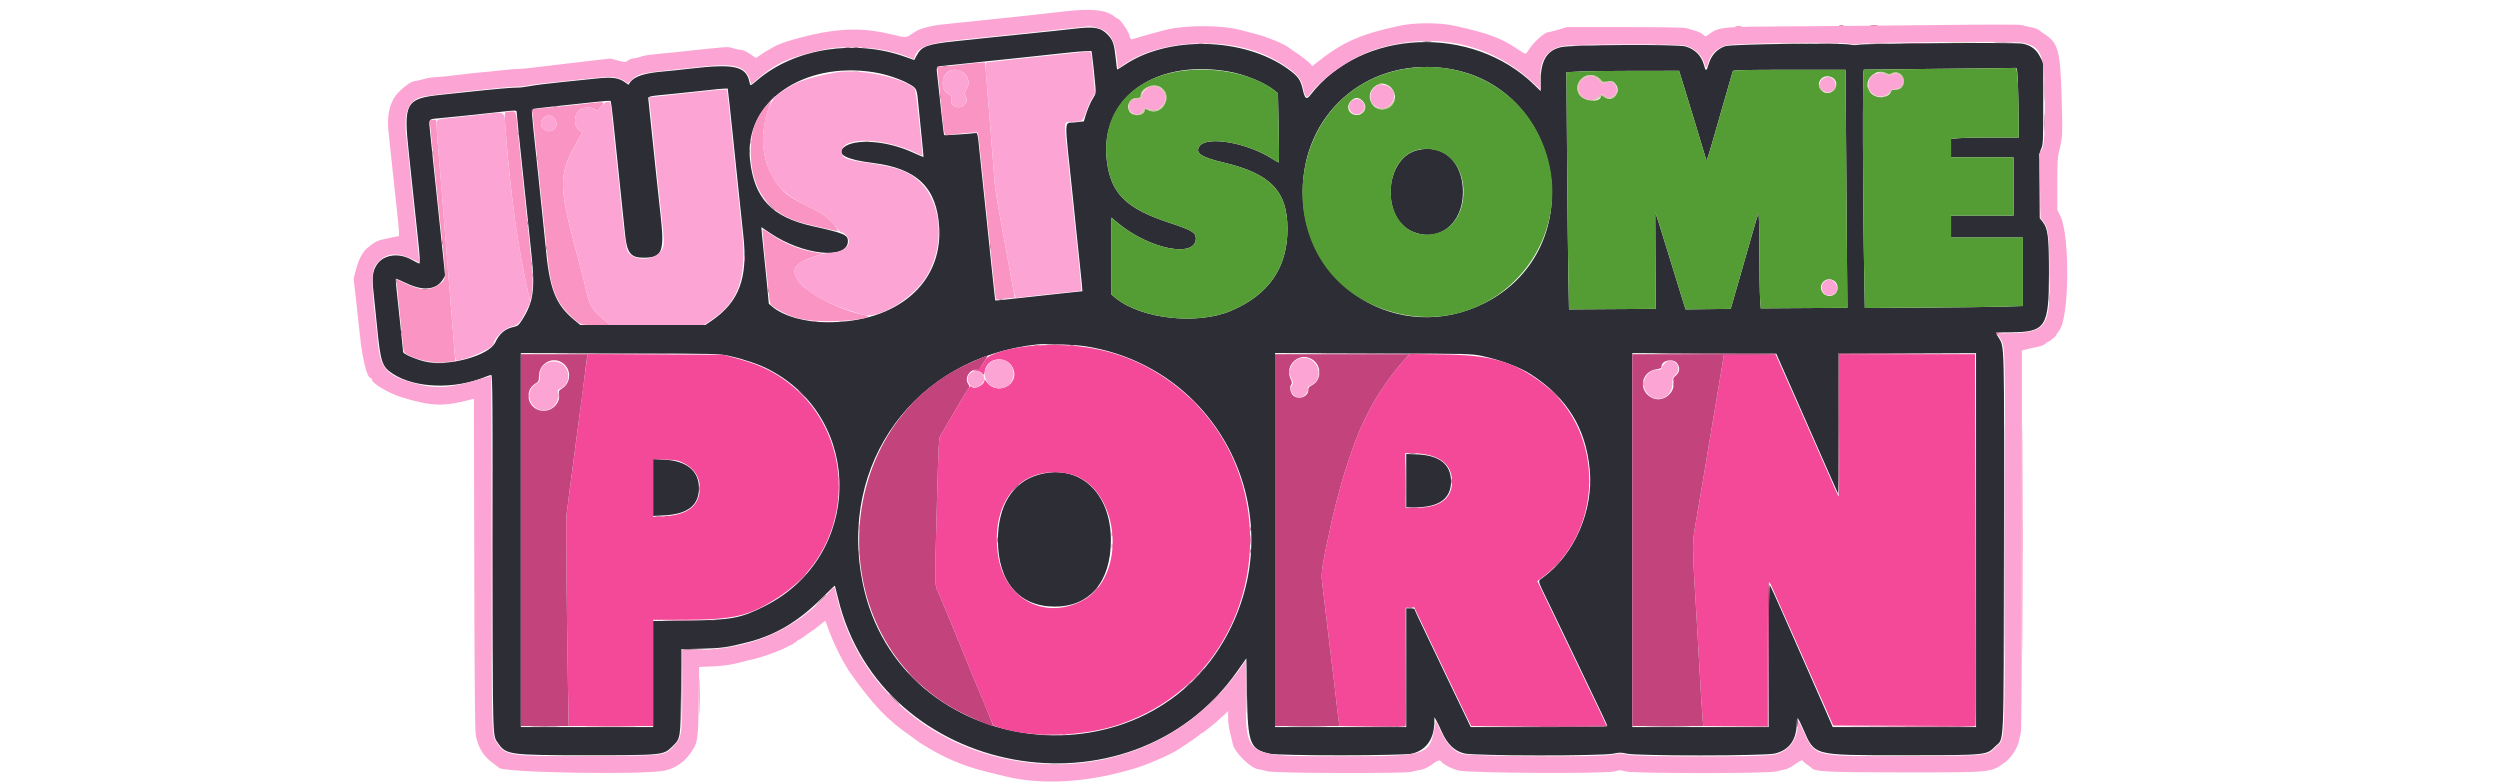
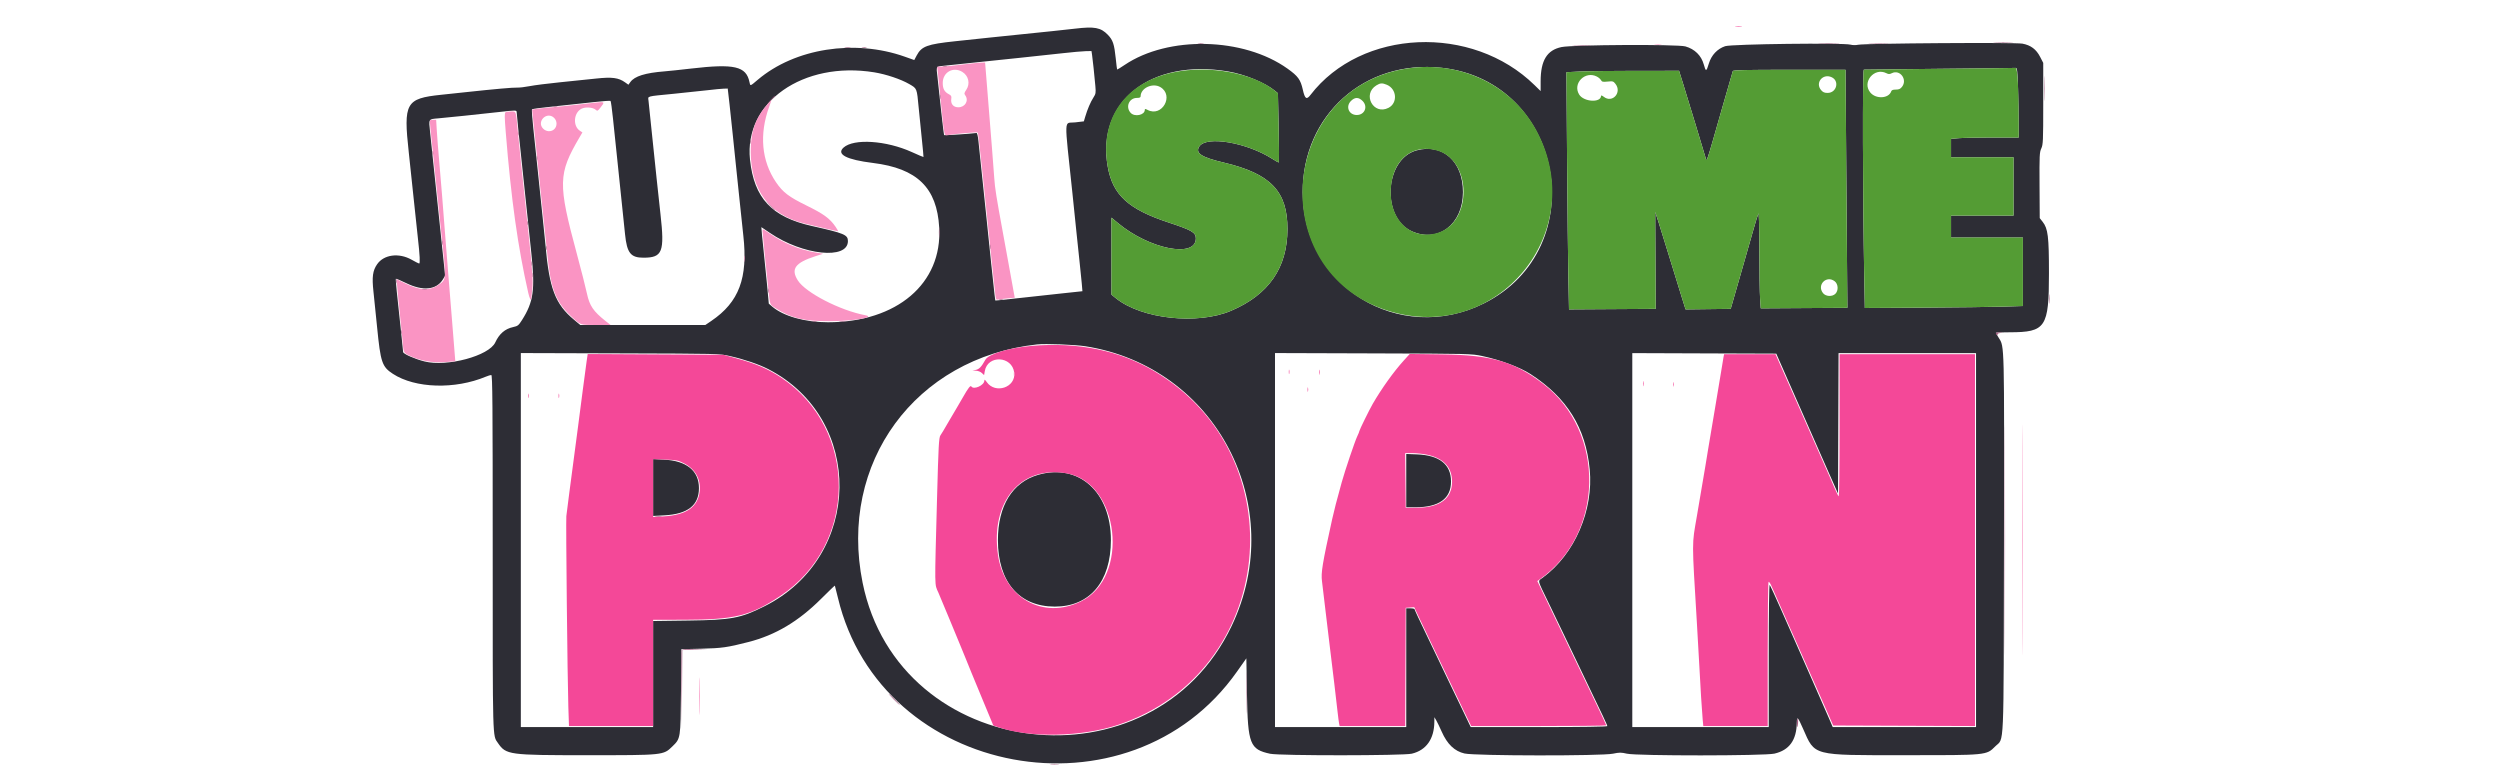
<svg xmlns="http://www.w3.org/2000/svg" id="svg" version="1.1" width="400" height="125.407" viewBox="0, 0, 400,125.407">
  <g id="svgg">
-     <path id="path0" d="M311.532 6.791 C 312.695 6.820,314.645 6.820,315.865 6.791 C 317.085 6.763,316.133 6.739,313.750 6.739 C 311.367 6.739,310.368 6.763,311.532 6.791 M193.127 6.951 C 193.334 6.991,193.634 6.990,193.794 6.948 C 193.953 6.906,193.783 6.874,193.417 6.875 C 193.050 6.877,192.920 6.911,193.127 6.951 M285.042 6.958 C 285.935 6.988,287.398 6.988,288.292 6.958 C 289.185 6.928,288.454 6.903,286.667 6.903 C 284.879 6.903,284.148 6.928,285.042 6.958 M266.796 7.122 C 267.188 7.157,267.788 7.157,268.129 7.121 C 268.471 7.085,268.150 7.057,267.417 7.057 C 266.683 7.058,266.404 7.087,266.796 7.122 M136.625 11.451 C 136.831 11.491,137.169 11.491,137.375 11.451 C 137.581 11.411,137.412 11.379,137.000 11.379 C 136.587 11.379,136.419 11.411,136.625 11.451 M246.375 12.083 C 246.377 12.450,246.411 12.580,246.451 12.373 C 246.491 12.166,246.490 11.866,246.448 11.706 C 246.406 11.547,246.374 11.717,246.375 12.083 M300.917 11.653 C 301.283 11.715,301.731 11.849,301.912 11.951 C 302.164 12.094,302.353 12.079,302.730 11.884 C 303.171 11.656,303.276 11.657,303.772 11.894 C 304.697 12.335,304.732 13.663,303.831 14.119 C 303.546 14.263,303.504 14.329,303.696 14.331 C 303.850 14.332,304.131 14.136,304.321 13.894 C 305.238 12.729,303.999 11.063,302.696 11.709 C 302.333 11.889,302.173 11.890,301.833 11.717 C 301.604 11.600,301.154 11.513,300.833 11.523 L 300.250 11.542 300.917 11.653 M299.477 12.010 L 299.083 12.353 299.583 12.060 C 300.241 11.675,300.251 11.667,300.046 11.667 C 299.949 11.667,299.693 11.821,299.477 12.010 M253.383 12.327 C 251.556 13.440,252.374 16.168,254.533 16.166 C 255.120 16.165,256.167 15.625,256.167 15.324 C 256.167 15.224,256.364 15.298,256.606 15.488 C 257.458 16.159,258.844 15.613,258.831 14.611 C 258.830 14.504,258.735 14.602,258.620 14.828 C 258.230 15.599,257.596 15.805,256.856 15.403 L 256.218 15.056 255.690 15.528 C 254.692 16.419,253.033 15.954,252.650 14.676 C 252.052 12.680,254.398 11.305,255.832 12.812 C 256.407 13.416,256.472 13.443,256.848 13.227 L 257.250 12.997 256.805 13.097 C 256.464 13.173,256.318 13.116,256.175 12.850 C 255.735 12.026,254.313 11.760,253.383 12.327 M257.833 13.118 C 257.971 13.169,258.233 13.332,258.417 13.480 C 258.747 13.748,258.747 13.747,258.433 13.375 C 258.258 13.169,257.995 13.006,257.849 13.013 C 257.624 13.024,257.621 13.040,257.833 13.118 M291.017 13.519 C 290.999 13.968,291.557 14.833,291.864 14.833 C 291.959 14.833,291.873 14.700,291.672 14.538 C 291.471 14.375,291.245 13.981,291.170 13.663 C 291.054 13.166,291.032 13.146,291.017 13.519 M293.689 13.549 C 293.677 13.805,293.475 14.207,293.241 14.441 C 293.006 14.676,292.908 14.836,293.022 14.798 C 293.411 14.668,293.864 13.889,293.787 13.482 C 293.718 13.116,293.710 13.122,293.689 13.549 M220.500 13.502 C 220.324 13.618,220.423 13.634,220.833 13.559 C 221.552 13.427,221.688 13.332,221.153 13.336 C 220.931 13.337,220.637 13.412,220.500 13.502 M183.460 13.928 C 182.995 14.180,182.500 14.943,182.500 15.408 C 182.500 15.593,182.332 15.667,181.909 15.667 C 181.299 15.667,180.495 16.259,180.505 16.701 C 180.508 16.820,180.592 16.767,180.692 16.583 C 180.990 16.040,181.359 15.833,182.032 15.833 C 182.604 15.833,182.667 15.791,182.667 15.400 C 182.667 14.063,184.769 13.334,185.847 14.297 C 187.447 15.727,185.774 18.273,183.781 17.440 C 183.183 17.191,183.172 17.193,182.962 17.631 C 182.679 18.223,181.983 18.461,181.286 18.206 C 180.801 18.029,180.781 18.033,181.074 18.255 C 181.710 18.737,183.167 18.268,183.167 17.581 C 183.167 17.391,183.243 17.393,183.625 17.592 C 185.408 18.522,187.417 16.404,186.394 14.673 C 185.837 13.730,184.467 13.381,183.460 13.928 M222.550 14.095 C 222.715 14.294,222.915 14.672,222.994 14.937 C 223.116 15.342,223.140 15.359,223.152 15.044 C 223.160 14.839,222.960 14.461,222.708 14.203 C 222.456 13.945,222.385 13.897,222.550 14.095 M298.844 14.039 C 298.838 14.198,299.040 14.539,299.292 14.797 C 299.544 15.055,299.623 15.112,299.468 14.925 C 299.313 14.737,299.112 14.396,299.021 14.167 C 298.906 13.880,298.851 13.840,298.844 14.039 M302.285 14.750 C 302.029 15.071,301.714 15.333,301.586 15.333 C 301.458 15.333,301.307 15.407,301.251 15.498 C 301.080 15.774,301.776 15.447,302.196 15.053 C 302.751 14.533,303.034 14.167,302.882 14.167 C 302.809 14.167,302.541 14.429,302.285 14.750 M223.023 15.808 C 222.962 16.864,221.332 17.665,220.281 17.157 C 219.929 16.988,219.928 16.990,220.240 17.241 C 221.220 18.025,223.343 16.949,223.116 15.783 C 223.048 15.429,223.045 15.429,223.023 15.808 M218.356 17.049 C 218.344 17.305,218.142 17.707,217.907 17.941 C 217.673 18.176,217.575 18.336,217.689 18.298 C 218.078 18.168,218.531 17.389,218.454 16.982 C 218.385 16.616,218.377 16.622,218.356 17.049 M138.292 22.618 C 138.498 22.657,138.835 22.657,139.042 22.618 C 139.248 22.578,139.079 22.545,138.667 22.545 C 138.254 22.545,138.085 22.578,138.292 22.618 M326.396 32.667 C 326.396 33.721,326.423 34.152,326.456 33.625 C 326.490 33.098,326.490 32.235,326.456 31.708 C 326.423 31.181,326.396 31.613,326.396 32.667 M327.903 43.500 C 327.903 45.288,327.928 46.019,327.958 45.125 C 327.988 44.231,327.988 42.769,327.958 41.875 C 327.928 40.981,327.903 41.712,327.903 43.500 M293.757 46.646 C 293.698 46.831,293.498 47.031,293.312 47.090 C 293.127 47.149,293.007 47.230,293.047 47.269 C 293.087 47.309,293.244 47.293,293.397 47.234 C 293.695 47.120,294.081 46.525,293.945 46.390 C 293.900 46.345,293.816 46.460,293.757 46.646 M115.573 49.708 L 115.083 50.250 115.625 49.760 C 115.923 49.491,116.167 49.248,116.167 49.219 C 116.167 49.090,116.029 49.203,115.573 49.708 M320.958 53.287 C 321.256 53.324,321.744 53.324,322.042 53.287 C 322.340 53.250,322.096 53.220,321.500 53.220 C 320.904 53.220,320.660 53.250,320.958 53.287 M229.545 115.667 C 229.545 116.079,229.578 116.248,229.618 116.042 C 229.657 115.835,229.657 115.498,229.618 115.292 C 229.578 115.085,229.545 115.254,229.545 115.667 M88.637 120.958 C 91.600 120.984,96.400 120.984,99.304 120.958 C 102.208 120.933,99.783 120.912,93.917 120.912 C 88.050 120.912,85.674 120.933,88.637 120.958 M209.292 120.958 C 212.156 120.984,216.844 120.984,219.708 120.958 C 222.573 120.933,220.229 120.912,214.500 120.912 C 208.771 120.912,206.427 120.933,209.292 120.958 M240.804 120.958 C 243.858 120.984,248.808 120.984,251.804 120.958 C 254.799 120.933,252.300 120.912,246.250 120.912 C 240.200 120.912,237.749 120.933,240.804 120.958 M266.637 120.958 C 269.692 120.984,274.642 120.984,277.637 120.958 C 280.633 120.933,278.133 120.912,272.083 120.912 C 266.033 120.912,263.583 120.933,266.637 120.958 M299.054 120.958 C 302.246 120.984,307.421 120.984,310.554 120.958 C 313.687 120.933,311.075 120.912,304.750 120.912 C 298.425 120.912,295.862 120.933,299.054 120.958 M166.544 122.286 C 166.797 122.325,167.172 122.324,167.377 122.284 C 167.582 122.244,167.375 122.213,166.917 122.214 C 166.458 122.216,166.291 122.248,166.544 122.286 M170.125 122.284 C 170.331 122.324,170.669 122.324,170.875 122.284 C 171.081 122.245,170.912 122.212,170.500 122.212 C 170.087 122.212,169.919 122.245,170.125 122.284 " stroke="none" fill="#cdc59c" fill-rule="evenodd" />
    <path id="path1" d="M172.000 4.585 C 171.037 4.700,169.425 4.876,168.417 4.976 C 165.586 5.257,161.895 5.637,158.417 6.006 C 156.675 6.191,154.162 6.458,152.833 6.598 C 148.342 7.074,147.451 7.403,146.671 8.874 L 146.282 9.607 144.766 9.070 C 136.745 6.226,127.171 7.733,121.230 12.773 C 119.987 13.827,120.056 13.809,119.914 13.125 C 119.389 10.599,117.499 10.162,110.583 10.968 C 108.933 11.161,107.021 11.363,106.333 11.417 C 103.230 11.664,101.542 12.189,100.864 13.120 L 100.547 13.556 100.013 13.176 C 98.963 12.428,97.929 12.293,95.373 12.569 C 94.114 12.705,91.508 12.974,89.583 13.167 C 87.658 13.360,85.483 13.636,84.750 13.782 C 84.017 13.927,83.113 14.033,82.742 14.017 C 82.081 13.989,79.147 14.248,74.667 14.731 C 73.429 14.865,71.592 15.060,70.583 15.165 C 64.924 15.756,64.531 16.456,65.404 24.383 C 65.628 26.418,65.972 29.658,66.167 31.583 C 66.363 33.508,66.668 36.370,66.845 37.942 C 67.181 40.930,67.243 42.167,67.056 42.167 C 66.994 42.167,66.451 41.889,65.847 41.549 C 63.819 40.408,61.418 40.725,60.343 42.276 C 59.630 43.304,59.496 44.299,59.751 46.642 C 59.877 47.801,60.139 50.362,60.334 52.333 C 60.891 57.990,61.123 58.677,62.862 59.813 C 66.431 62.145,72.780 62.337,77.742 60.264 C 78.090 60.119,78.477 60.000,78.604 60.000 C 78.798 60.000,78.833 64.384,78.833 88.390 C 78.833 118.958,78.796 117.618,79.674 118.888 C 80.977 120.775,81.405 120.833,93.907 120.833 C 106.208 120.833,106.132 120.841,107.582 119.426 C 108.903 118.135,108.890 118.218,108.958 110.559 L 109.017 103.868 112.217 103.792 C 115.494 103.714,116.364 103.590,119.747 102.724 C 124.080 101.615,127.754 99.428,131.395 95.793 C 132.575 94.615,133.557 93.673,133.578 93.701 C 133.599 93.728,133.822 94.612,134.073 95.667 C 140.957 124.479,180.738 131.826,197.918 107.458 L 199.417 105.333 199.516 111.125 C 199.652 119.057,199.984 119.906,203.226 120.602 C 204.756 120.930,224.509 120.919,225.892 120.589 C 228.196 120.038,229.471 118.238,229.495 115.500 L 229.501 114.750 229.797 115.250 C 229.959 115.525,230.353 116.341,230.671 117.062 C 231.558 119.073,232.737 120.200,234.330 120.560 C 236.045 120.947,256.253 120.972,258.083 120.589 C 259.107 120.375,259.378 120.375,260.302 120.589 C 261.893 120.958,282.314 120.949,283.911 120.579 C 286.292 120.026,287.452 118.418,287.489 115.615 C 287.504 114.547,287.650 114.691,288.492 116.604 C 290.420 120.982,289.848 120.833,304.740 120.833 C 317.979 120.833,317.810 120.850,319.230 119.429 C 320.703 117.956,320.572 120.969,320.634 87.167 C 320.693 54.764,320.710 55.493,319.820 54.090 C 319.553 53.667,319.333 53.287,319.333 53.244 C 319.333 53.202,320.327 53.166,321.542 53.165 C 327.322 53.160,327.833 52.393,327.833 43.733 C 327.833 37.834,327.679 36.577,326.824 35.491 L 326.357 34.899 326.327 29.658 C 326.300 24.863,326.324 24.360,326.607 23.750 C 326.892 23.136,326.917 22.567,326.917 16.572 L 326.917 10.060 326.417 9.093 C 325.787 7.875,324.925 7.234,323.583 6.982 C 322.425 6.765,298.353 6.932,297.283 7.164 C 296.922 7.243,296.405 7.234,296.079 7.144 C 294.932 6.827,277.048 7.047,276.024 7.390 C 274.775 7.810,273.825 8.819,273.419 10.157 C 273.014 11.497,272.938 11.512,272.605 10.315 C 272.206 8.881,271.156 7.849,269.667 7.427 C 268.386 7.065,251.640 7.153,249.833 7.532 C 247.515 8.019,246.506 9.672,246.502 12.995 L 246.500 14.573 245.542 13.633 C 235.531 3.816,217.810 4.594,209.661 15.208 C 209.047 16.008,208.782 15.822,208.454 14.361 C 208.089 12.739,207.691 12.189,206.016 10.992 C 198.969 5.954,186.923 5.679,179.933 10.395 C 179.300 10.822,178.763 11.151,178.740 11.127 C 178.717 11.103,178.617 10.296,178.518 9.333 C 178.284 7.061,178.064 6.404,177.252 5.565 C 176.123 4.399,175.124 4.212,172.000 4.585 M174.731 8.792 C 174.835 9.486,175.095 11.945,175.258 13.773 C 175.354 14.856,175.326 15.019,174.946 15.606 C 174.492 16.308,173.987 17.490,173.639 18.667 L 173.417 19.417 172.002 19.583 C 170.199 19.796,170.255 18.271,171.588 30.917 C 171.820 33.117,172.118 36.004,172.250 37.333 C 172.382 38.662,172.600 40.725,172.733 41.917 C 172.867 43.108,173.024 44.648,173.082 45.339 L 173.188 46.595 169.636 46.974 C 167.682 47.183,164.808 47.496,163.250 47.671 C 161.692 47.846,160.154 48.011,159.833 48.036 L 159.250 48.083 159.130 47.167 C 159.064 46.663,158.818 44.375,158.584 42.083 C 158.350 39.792,158.012 36.529,157.833 34.833 C 157.653 33.137,157.315 29.912,157.082 27.667 C 156.849 25.421,156.602 23.058,156.533 22.417 C 156.464 21.775,156.334 21.262,156.245 21.276 C 155.545 21.386,151.126 21.682,151.066 21.622 C 151.025 21.580,150.807 19.829,150.582 17.731 C 150.358 15.633,150.096 13.212,150.000 12.351 C 149.792 10.488,149.663 10.663,151.365 10.486 C 152.127 10.406,154.175 10.192,155.917 10.009 C 157.658 9.827,160.958 9.482,163.250 9.243 C 165.542 9.004,168.617 8.673,170.083 8.508 C 171.550 8.342,173.175 8.197,173.694 8.187 L 174.637 8.167 174.731 8.792 M230.632 10.841 C 250.214 12.951,255.042 39.782,237.417 48.549 C 223.872 55.286,208.459 45.823,208.426 30.750 C 208.399 18.430,218.341 9.517,230.632 10.841 M322.890 14.110 C 322.951 15.912,323.000 18.425,323.000 19.693 L 323.000 22.000 318.858 22.000 C 316.581 22.000,314.143 22.049,313.442 22.108 L 312.167 22.216 312.167 23.691 L 312.167 25.167 317.167 25.167 L 322.167 25.167 322.167 29.833 L 322.167 34.500 317.167 34.500 L 312.167 34.500 312.167 36.250 L 312.167 38.000 317.917 38.000 L 323.667 38.000 323.667 43.482 L 323.667 48.964 320.458 49.063 C 318.694 49.118,313.002 49.189,307.810 49.221 L 298.370 49.279 298.273 44.098 C 298.034 31.429,297.993 11.167,298.207 11.143 C 298.322 11.130,303.779 11.070,310.333 11.009 C 316.887 10.949,322.369 10.884,322.515 10.866 C 322.747 10.838,322.794 11.251,322.890 14.110 M196.512 11.436 C 199.204 11.899,202.426 13.234,204.026 14.552 L 204.470 14.917 204.590 20.458 C 204.657 23.506,204.660 26.000,204.598 26.000 C 204.535 26.000,204.075 25.738,203.576 25.419 C 199.480 22.799,193.028 21.697,191.896 23.424 C 191.196 24.494,192.202 25.163,195.790 26.010 C 203.310 27.787,206.008 30.603,205.996 36.663 C 205.985 42.843,203.000 47.159,196.959 49.729 C 191.581 52.016,182.654 51.041,178.542 47.717 L 177.833 47.144 177.833 40.983 L 177.833 34.821 178.875 35.690 C 183.892 39.873,191.333 41.342,191.333 38.149 C 191.333 37.195,190.722 36.838,186.955 35.594 C 180.511 33.465,178.045 31.201,177.235 26.667 C 175.379 16.278,184.187 9.319,196.512 11.436 M295.393 25.292 C 295.451 33.060,295.517 41.629,295.541 44.333 L 295.583 49.250 288.650 49.293 L 281.717 49.337 281.609 47.710 C 281.550 46.815,281.499 43.346,281.496 40.000 C 281.492 36.564,281.428 34.025,281.348 34.167 C 281.270 34.304,280.931 35.392,280.595 36.583 C 280.259 37.775,279.293 41.150,278.449 44.083 L 276.915 49.417 273.303 49.462 L 269.691 49.506 269.024 47.378 C 268.657 46.208,267.819 43.487,267.161 41.333 C 266.504 39.179,265.712 36.629,265.401 35.667 L 264.836 33.917 264.876 41.667 L 264.917 49.417 257.978 49.460 L 251.038 49.504 250.937 44.460 C 250.881 41.686,250.788 33.147,250.731 25.485 L 250.627 11.553 252.772 11.444 C 253.951 11.384,258.007 11.334,261.784 11.334 L 268.652 11.333 269.316 13.458 C 269.988 15.610,272.572 24.116,272.865 25.141 C 273.103 25.972,272.824 26.791,275.601 17.083 C 276.467 14.058,277.208 11.490,277.249 11.375 C 277.307 11.212,279.270 11.167,286.305 11.167 L 295.288 11.167 295.393 25.292 M139.881 11.572 C 141.786 11.882,144.144 12.674,145.494 13.459 C 146.732 14.179,146.694 14.082,146.991 17.250 C 147.094 18.350,147.317 20.563,147.485 22.167 C 147.654 23.771,147.777 25.101,147.759 25.123 C 147.741 25.145,146.904 24.790,145.900 24.334 C 141.801 22.474,136.604 22.132,134.964 23.616 C 133.780 24.688,135.428 25.548,139.667 26.072 C 146.750 26.946,149.915 30.032,150.274 36.417 C 150.778 45.359,143.512 51.550,132.500 51.562 C 128.794 51.566,125.336 50.592,123.532 49.036 L 123.007 48.583 122.748 45.750 C 122.605 44.192,122.384 42.017,122.258 40.917 C 122.131 39.817,121.980 38.338,121.924 37.630 L 121.820 36.344 123.202 37.280 C 128.467 40.850,135.667 41.598,135.667 38.575 C 135.667 37.567,135.084 37.323,129.952 36.172 C 123.455 34.716,120.653 31.720,119.998 25.529 C 119.030 16.374,128.502 9.725,139.881 11.572 M116.725 16.690 C 116.884 18.077,117.121 20.308,117.252 21.648 C 117.382 22.987,117.600 25.096,117.735 26.333 C 117.870 27.571,118.138 30.121,118.329 32.000 C 118.520 33.879,118.791 36.441,118.931 37.694 C 119.691 44.482,118.247 48.336,113.816 51.345 L 112.852 52.000 102.851 52.000 L 92.851 52.000 91.856 51.172 C 88.816 48.643,87.882 46.171,87.256 39.000 C 87.197 38.313,87.005 36.438,86.830 34.833 C 86.656 33.229,86.319 30.004,86.082 27.667 C 85.845 25.329,85.505 22.107,85.327 20.507 C 85.149 18.906,85.059 17.545,85.127 17.483 C 85.195 17.421,86.862 17.204,88.833 17.003 C 90.804 16.801,93.579 16.503,95.000 16.341 C 96.421 16.179,97.631 16.092,97.689 16.148 C 97.748 16.204,97.920 17.450,98.072 18.917 C 98.225 20.383,98.534 23.346,98.761 25.500 C 99.252 30.167,99.740 34.867,100.008 37.490 C 100.313 40.486,100.910 41.239,102.977 41.232 C 106.001 41.221,106.353 40.314,105.678 34.279 C 105.348 31.336,104.852 26.656,104.164 20.000 C 103.979 18.212,103.798 16.464,103.761 16.114 C 103.681 15.341,103.283 15.450,107.833 15.002 C 109.896 14.799,112.371 14.537,113.333 14.421 C 114.296 14.305,115.388 14.200,115.760 14.188 L 116.436 14.167 116.725 16.690 M82.667 17.958 C 82.667 18.119,82.782 19.337,82.923 20.667 C 83.064 21.996,83.325 24.471,83.502 26.167 C 84.438 35.110,84.693 37.534,85.016 40.547 C 85.637 46.333,85.359 48.316,83.523 51.203 C 82.973 52.068,82.842 52.172,82.113 52.329 C 80.806 52.610,79.888 53.397,79.244 54.787 C 78.249 56.938,71.534 58.741,67.917 57.829 C 66.350 57.434,64.500 56.619,64.500 56.323 C 64.500 56.228,64.392 55.161,64.260 53.950 C 63.469 46.694,63.270 44.674,63.339 44.606 C 63.382 44.565,64.129 44.878,65.000 45.303 C 67.662 46.602,69.819 46.391,70.845 44.731 L 71.224 44.117 70.853 40.600 C 70.291 35.272,69.878 31.331,69.419 26.917 C 69.190 24.717,68.918 22.118,68.814 21.142 C 68.585 18.982,68.532 19.072,70.120 18.936 C 71.565 18.812,76.681 18.279,79.750 17.933 C 82.578 17.614,82.667 17.615,82.667 17.958 M226.658 24.060 C 221.519 25.447,220.981 34.838,225.917 37.019 C 230.148 38.889,234.060 35.882,234.070 30.750 C 234.080 25.836,230.858 22.928,226.658 24.060 M173.667 55.404 C 194.560 58.678,206.214 80.973,197.062 100.164 C 184.400 126.714,143.822 121.946,138.015 93.226 C 134.138 74.055,146.430 57.262,165.917 55.108 C 167.269 54.958,171.969 55.138,173.667 55.404 M116.750 56.962 C 119.028 57.474,121.396 58.277,122.897 59.047 C 138.384 66.988,138.056 89.110,122.333 96.995 C 118.469 98.933,117.084 99.193,110.125 99.287 L 104.500 99.363 104.500 107.848 L 104.500 116.333 93.917 116.333 L 83.333 116.333 83.333 86.412 L 83.333 56.490 99.208 56.539 C 114.976 56.587,115.095 56.590,116.750 56.962 M237.167 56.967 C 240.070 57.588,243.215 58.767,244.912 59.870 C 250.733 63.654,253.710 68.450,254.352 75.076 C 254.990 81.649,251.956 88.665,246.854 92.417 C 246.006 93.041,245.901 92.581,247.769 96.440 C 248.650 98.260,249.691 100.425,250.083 101.250 C 250.474 102.075,251.788 104.813,253.001 107.333 C 256.645 114.903,257.167 116.010,257.167 116.175 C 257.167 116.273,253.027 116.333,246.241 116.333 L 235.315 116.333 234.246 114.095 C 233.659 112.863,232.463 110.379,231.589 108.573 C 230.715 106.767,230.000 105.271,230.000 105.249 C 230.000 105.226,229.175 103.505,228.167 101.424 C 227.158 99.343,226.333 97.572,226.333 97.487 C 226.333 97.403,226.033 97.333,225.667 97.333 L 225.000 97.333 225.000 106.833 L 225.000 116.333 214.500 116.333 L 204.000 116.333 204.000 86.412 L 204.000 56.490 219.708 56.542 C 235.260 56.592,235.434 56.597,237.167 56.967 M284.679 57.667 C 285.821 60.278,290.028 69.819,291.966 74.193 L 294.083 78.970 294.126 67.735 L 294.169 56.500 305.168 56.500 L 316.167 56.500 316.167 86.417 L 316.167 116.333 304.702 116.333 L 293.237 116.333 292.684 115.042 C 292.381 114.331,291.022 111.237,289.666 108.167 C 288.309 105.096,286.324 100.596,285.254 98.167 C 284.184 95.737,283.239 93.679,283.154 93.592 C 283.060 93.495,283.000 97.865,283.000 104.883 L 283.000 116.333 272.083 116.333 L 261.167 116.333 261.167 86.416 L 261.167 56.498 272.686 56.541 L 284.206 56.583 284.679 57.667 M225.000 76.901 L 225.000 81.167 226.434 81.167 C 230.246 81.167,232.172 79.776,232.163 77.031 C 232.154 74.294,230.325 72.842,226.708 72.702 L 225.000 72.636 225.000 76.901 M104.500 78.003 L 104.500 82.550 106.292 82.455 C 110.041 82.257,111.829 80.852,111.832 78.103 C 111.836 75.323,109.857 73.718,106.208 73.540 L 104.500 73.456 104.500 78.003 M166.083 75.982 C 161.983 77.176,159.667 80.942,159.667 86.417 C 159.667 93.092,163.041 97.044,168.750 97.057 C 174.366 97.070,177.743 93.074,177.743 86.417 C 177.743 78.709,172.581 74.089,166.083 75.982 " stroke="none" fill="#2d2d35" fill-rule="evenodd" />
    <path id="path2" d="M277.708 4.286 C 277.960 4.324,278.373 4.324,278.625 4.286 C 278.877 4.248,278.671 4.217,278.167 4.217 C 277.662 4.217,277.456 4.248,277.708 4.286 M165.083 55.342 C 161.439 55.654,158.172 56.632,157.656 57.566 C 157.029 58.698,156.667 59.078,156.112 59.186 L 155.583 59.289 156.156 59.311 C 156.478 59.324,156.887 59.482,157.092 59.675 L 157.455 60.016 157.564 59.383 C 158.017 56.739,161.946 56.935,162.274 59.619 C 162.561 61.974,159.259 63.104,157.875 61.125 C 157.605 60.738,157.500 60.671,157.500 60.885 C 157.500 61.648,155.782 62.424,155.413 61.828 C 155.280 61.611,154.904 62.092,154.106 63.500 C 153.768 64.096,153.310 64.883,153.087 65.250 C 152.864 65.617,152.360 66.472,151.966 67.150 C 150.873 69.033,150.763 69.218,150.464 69.667 C 150.221 70.031,150.154 71.272,149.930 79.583 C 149.525 94.629,149.507 93.365,150.148 94.833 C 150.448 95.521,151.247 97.433,151.923 99.083 C 152.600 100.733,153.390 102.646,153.680 103.333 C 153.970 104.021,154.339 104.921,154.500 105.333 C 154.840 106.203,155.655 108.183,157.567 112.792 L 158.933 116.083 159.841 116.391 C 164.827 118.082,173.024 117.910,178.844 115.992 C 204.099 107.672,207.665 73.004,184.667 59.373 C 179.087 56.066,172.491 54.709,165.083 55.342 M93.863 57.781 C 93.769 58.406,93.496 60.454,93.255 62.333 C 93.015 64.212,92.674 66.837,92.498 68.167 C 92.171 70.634,91.811 73.358,91.090 78.833 C 90.867 80.529,90.652 82.217,90.614 82.583 C 90.527 83.407,90.796 108.944,90.935 113.125 L 91.036 116.167 97.768 116.167 L 104.500 116.167 104.500 107.667 L 104.500 99.167 109.458 99.161 C 117.572 99.153,120.036 98.544,124.833 95.364 C 137.240 87.141,137.345 68.699,125.033 60.447 C 122.899 59.017,120.960 58.186,117.667 57.289 L 115.750 56.767 104.892 56.706 L 94.034 56.645 93.863 57.781 M224.598 57.691 C 223.002 59.449,221.048 62.177,219.631 64.629 C 219.103 65.542,217.500 68.804,217.500 68.965 C 217.500 69.042,217.350 69.415,217.166 69.796 C 216.786 70.581,215.198 75.282,214.675 77.167 C 213.870 80.066,213.455 81.670,213.144 83.083 C 211.566 90.258,211.342 91.622,211.518 93.000 C 211.594 93.596,211.849 95.733,212.085 97.750 C 212.321 99.767,212.659 102.579,212.835 104.000 C 213.245 107.301,213.780 111.802,214.004 113.833 C 214.101 114.704,214.215 115.585,214.259 115.792 L 214.340 116.167 219.585 116.167 L 224.831 116.167 224.874 106.708 L 224.917 97.250 225.597 97.200 L 226.277 97.150 226.960 98.617 C 227.336 99.423,228.294 101.433,229.089 103.083 C 229.885 104.733,230.984 107.021,231.531 108.167 C 232.079 109.313,233.170 111.581,233.957 113.208 L 235.387 116.167 246.193 116.167 C 252.137 116.167,257.000 116.117,257.000 116.057 C 257.000 115.996,256.276 114.440,255.392 112.598 C 253.237 108.112,251.836 105.191,250.586 102.583 C 250.015 101.392,248.742 98.741,247.759 96.693 L 245.970 92.969 246.357 92.698 C 256.689 85.461,256.966 69.098,246.887 61.395 C 242.244 57.846,238.721 56.818,230.821 56.707 L 225.559 56.633 224.598 57.691 M275.764 57.125 C 275.711 57.377,275.598 58.071,275.511 58.667 C 275.425 59.262,274.932 62.225,274.415 65.250 C 273.898 68.275,273.412 71.162,273.335 71.667 C 273.258 72.171,273.037 73.521,272.844 74.667 C 272.073 79.234,271.803 80.827,271.500 82.583 C 270.688 87.299,270.687 86.103,271.502 99.667 C 271.676 102.554,271.861 105.817,271.914 106.917 C 272.045 109.618,272.311 113.849,272.429 115.125 L 272.527 116.167 277.680 116.167 L 282.833 116.167 282.833 104.677 C 282.833 98.357,282.895 93.148,282.971 93.101 C 283.047 93.054,283.246 93.331,283.413 93.716 C 284.015 95.102,288.366 104.928,288.595 105.417 C 288.724 105.692,289.839 108.204,291.072 111.000 L 293.314 116.083 304.657 116.126 L 316.000 116.169 316.000 86.418 L 316.000 56.667 305.167 56.667 L 294.333 56.667 294.333 68.117 C 294.333 75.141,294.274 79.505,294.179 79.408 C 294.094 79.321,293.752 78.612,293.419 77.833 C 293.086 77.054,292.746 76.267,292.664 76.083 C 292.381 75.449,288.468 66.581,288.179 65.917 C 288.019 65.550,287.033 63.320,285.986 60.960 L 284.083 56.670 279.972 56.668 L 275.860 56.667 275.764 57.125 M323.582 86.417 C 323.582 102.825,323.601 109.513,323.625 101.278 C 323.649 93.044,323.649 79.619,323.625 71.445 C 323.601 63.271,323.582 70.008,323.582 86.417 M206.205 59.500 C 206.205 59.821,206.240 59.952,206.282 59.792 C 206.323 59.631,206.323 59.369,206.282 59.208 C 206.240 59.048,206.205 59.179,206.205 59.500 M211.042 59.583 C 211.044 59.950,211.078 60.080,211.118 59.873 C 211.158 59.666,211.156 59.366,211.115 59.206 C 211.073 59.047,211.040 59.217,211.042 59.583 M262.875 61.417 C 262.877 61.783,262.911 61.914,262.951 61.706 C 262.991 61.499,262.990 61.199,262.948 61.040 C 262.906 60.880,262.874 61.050,262.875 61.417 M267.705 61.500 C 267.705 61.821,267.740 61.952,267.782 61.792 C 267.823 61.631,267.823 61.369,267.782 61.208 C 267.740 61.048,267.705 61.179,267.705 61.500 M209.205 62.333 C 209.205 62.654,209.240 62.785,209.282 62.625 C 209.323 62.465,209.323 62.202,209.282 62.042 C 209.240 61.881,209.205 62.012,209.205 62.333 M84.539 63.333 C 84.539 63.654,84.573 63.785,84.615 63.625 C 84.657 63.465,84.657 63.202,84.615 63.042 C 84.573 62.881,84.539 63.012,84.539 63.333 M89.372 63.333 C 89.372 63.654,89.406 63.785,89.448 63.625 C 89.490 63.465,89.490 63.202,89.448 63.042 C 89.406 62.881,89.372 63.012,89.372 63.333 M228.329 72.749 C 230.976 73.306,232.333 74.776,232.328 77.083 C 232.323 79.768,230.377 81.218,226.750 81.239 L 224.917 81.250 224.872 76.875 L 224.828 72.500 225.986 72.500 C 226.624 72.500,227.678 72.612,228.329 72.749 M109.431 74.126 C 111.243 75.051,112.151 76.660,111.951 78.591 C 111.692 81.104,109.818 82.418,106.208 82.619 L 104.500 82.715 104.500 78.087 L 104.500 73.459 106.458 73.533 C 108.243 73.601,108.507 73.654,109.431 74.126 M170.677 75.737 C 179.135 77.246,180.817 92.353,172.957 96.222 C 166.896 99.206,160.663 95.700,159.673 88.750 C 158.458 80.221,163.355 74.430,170.677 75.737 M111.907 111.417 C 111.907 114.075,111.930 115.139,111.958 113.781 C 111.986 112.424,111.986 110.249,111.958 108.948 C 111.930 107.647,111.907 108.758,111.907 111.417 " stroke="none" fill="#f44898" fill-rule="evenodd" />
    <path id="path3" d="M225.333 10.930 C 204.619 13.913,202.145 43.444,222.083 49.722 C 239.529 55.215,254.525 36.990,245.827 20.866 C 241.950 13.677,233.776 9.715,225.333 10.930 M310.333 11.009 C 303.779 11.070,298.322 11.130,298.207 11.143 C 297.993 11.167,298.034 31.429,298.273 44.098 L 298.370 49.279 307.810 49.221 C 313.002 49.189,318.694 49.118,320.458 49.063 L 323.667 48.964 323.667 43.482 L 323.667 38.000 317.917 38.000 L 312.167 38.000 312.167 36.250 L 312.167 34.500 317.167 34.500 L 322.167 34.500 322.167 29.833 L 322.167 25.167 317.167 25.167 L 312.167 25.167 312.167 23.691 L 312.167 22.216 313.442 22.108 C 314.143 22.049,316.581 22.000,318.858 22.000 L 323.000 22.000 323.000 19.693 C 323.000 14.459,322.801 10.831,322.515 10.866 C 322.369 10.884,316.887 10.949,310.333 11.009 M187.750 11.573 C 179.961 13.204,175.877 19.067,177.235 26.667 C 178.045 31.201,180.511 33.465,186.955 35.594 C 190.722 36.838,191.333 37.195,191.333 38.149 C 191.333 41.342,183.892 39.873,178.875 35.690 L 177.833 34.821 177.833 40.983 L 177.833 47.144 178.542 47.717 C 182.654 51.041,191.581 52.016,196.959 49.729 C 203.000 47.159,205.985 42.843,205.996 36.663 C 206.008 30.603,203.310 27.787,195.790 26.010 C 192.202 25.163,191.196 24.494,191.896 23.424 C 193.028 21.697,199.480 22.799,203.576 25.419 C 204.075 25.738,204.535 26.000,204.598 26.000 C 204.660 26.000,204.657 23.506,204.590 20.458 L 204.470 14.917 204.026 14.552 C 200.536 11.679,193.440 10.380,187.750 11.573 M277.249 11.375 C 277.208 11.490,276.467 14.058,275.601 17.083 C 272.824 26.791,273.103 25.972,272.865 25.141 C 272.572 24.116,269.988 15.610,269.316 13.458 L 268.652 11.333 261.784 11.334 C 258.007 11.334,253.951 11.384,252.772 11.444 L 250.627 11.553 250.731 25.485 C 250.788 33.147,250.881 41.686,250.937 44.460 L 251.038 49.504 257.978 49.460 L 264.917 49.417 264.876 41.667 L 264.836 33.917 265.401 35.667 C 265.712 36.629,266.504 39.179,267.161 41.333 C 267.819 43.487,268.657 46.208,269.024 47.378 L 269.691 49.506 273.303 49.462 L 276.915 49.417 278.449 44.083 C 279.293 41.150,280.259 37.775,280.595 36.583 C 280.931 35.392,281.270 34.304,281.348 34.167 C 281.428 34.025,281.492 36.564,281.496 40.000 C 281.499 43.346,281.550 46.815,281.609 47.710 L 281.717 49.337 288.650 49.293 L 295.583 49.250 295.541 44.333 C 295.517 41.629,295.451 33.060,295.393 25.292 L 295.288 11.167 286.305 11.167 C 279.270 11.167,277.307 11.212,277.249 11.375 M301.833 11.717 C 302.173 11.890,302.333 11.889,302.696 11.709 C 303.999 11.063,305.238 12.729,304.321 13.894 C 304.055 14.233,303.829 14.333,303.332 14.333 C 302.868 14.333,302.662 14.415,302.590 14.625 C 302.202 15.773,300.164 15.889,299.261 14.816 C 297.862 13.153,299.881 10.722,301.833 11.717 M255.503 12.252 C 255.771 12.390,256.067 12.647,256.161 12.823 C 256.308 13.097,256.460 13.129,257.221 13.051 C 258.045 12.966,258.137 12.993,258.472 13.419 C 259.561 14.803,257.973 16.563,256.606 15.488 C 256.364 15.298,256.167 15.224,256.167 15.324 C 256.167 16.485,253.395 16.322,252.660 15.117 C 251.577 13.341,253.623 11.279,255.503 12.252 M293.057 12.352 C 294.357 12.944,293.867 14.867,292.417 14.867 C 291.914 14.867,291.673 14.763,291.381 14.424 C 290.379 13.259,291.636 11.704,293.057 12.352 M221.894 13.563 C 223.498 14.233,223.663 16.476,222.165 17.251 C 219.751 18.499,217.904 15.070,220.228 13.653 C 220.850 13.274,221.161 13.257,221.894 13.563 M185.660 13.939 C 187.901 15.263,185.932 18.796,183.625 17.592 C 183.243 17.393,183.167 17.391,183.167 17.581 C 183.167 18.413,181.553 18.754,180.909 18.059 C 180.040 17.121,180.648 15.667,181.909 15.667 C 182.332 15.667,182.500 15.593,182.500 15.408 C 182.500 14.091,184.412 13.202,185.660 13.939 M218.013 16.154 C 218.912 17.053,218.354 18.400,217.083 18.400 C 215.812 18.400,215.255 17.053,216.154 16.154 C 216.786 15.522,217.381 15.522,218.013 16.154 M230.007 24.101 C 235.502 25.733,235.568 35.518,230.095 37.239 C 225.539 38.672,221.838 34.744,222.629 29.314 C 223.232 25.177,226.309 23.003,230.007 24.101 M293.561 45.012 C 294.121 45.453,294.176 46.490,293.667 47.000 C 293.157 47.510,292.119 47.454,291.679 46.894 C 290.644 45.578,292.245 43.977,293.561 45.012 " stroke="none" fill="#549c34" fill-rule="evenodd" />
    <path id="path4" d="M264.795 7.121 C 265.094 7.158,265.544 7.157,265.795 7.119 C 266.045 7.081,265.800 7.051,265.250 7.052 C 264.700 7.053,264.495 7.084,264.795 7.121 M153.833 10.342 C 152.504 10.506,151.087 10.647,150.685 10.654 L 149.953 10.667 150.061 11.708 C 150.121 12.281,150.357 14.588,150.584 16.833 C 151.106 21.982,151.045 21.725,151.716 21.608 C 152.807 21.417,156.333 21.110,156.421 21.199 C 156.513 21.291,156.702 22.899,157.319 28.833 C 158.458 39.793,159.159 46.437,159.265 47.292 C 159.343 47.915,159.398 47.992,159.719 47.926 C 159.919 47.884,160.597 47.802,161.224 47.744 L 162.365 47.637 162.248 47.027 C 162.124 46.372,161.648 43.754,161.260 41.583 C 161.128 40.850,160.759 38.825,160.438 37.083 C 159.408 31.488,159.191 30.115,159.082 28.500 C 158.983 27.031,158.600 22.177,157.902 13.542 L 157.616 10.000 156.933 10.021 C 156.557 10.033,155.162 10.177,153.833 10.342 M153.968 11.504 C 154.977 12.119,155.263 13.400,154.607 14.366 C 154.266 14.869,154.244 14.985,154.440 15.254 C 155.052 16.091,154.428 17.167,153.331 17.167 C 152.535 17.167,152.085 16.631,152.204 15.824 C 152.266 15.397,152.203 15.274,151.816 15.074 C 151.110 14.709,150.833 14.193,150.839 13.255 C 150.849 11.548,152.513 10.617,153.968 11.504 M122.980 16.458 C 120.907 18.745,120.092 20.984,120.117 24.333 C 120.162 30.428,123.055 34.323,128.583 35.731 C 130.332 36.176,133.900 37.000,134.079 37.000 C 134.136 37.000,133.962 36.680,133.693 36.288 C 132.774 34.952,131.800 34.239,129.058 32.893 C 126.194 31.487,125.261 30.775,124.161 29.157 C 121.843 25.747,121.458 21.510,123.066 17.081 C 123.282 16.486,123.444 16.000,123.427 16.000 C 123.410 16.000,123.209 16.206,122.980 16.458 M95.000 16.448 C 94.679 16.481,93.479 16.618,92.333 16.752 C 91.188 16.885,89.350 17.072,88.250 17.166 C 87.150 17.261,86.000 17.384,85.694 17.440 L 85.139 17.542 85.235 18.479 C 85.288 18.995,85.478 20.804,85.657 22.500 C 85.835 24.196,86.174 27.458,86.410 29.750 C 86.645 32.042,86.949 34.892,87.084 36.083 C 87.220 37.275,87.444 39.427,87.584 40.866 C 88.094 46.139,88.941 48.322,91.360 50.598 C 92.889 52.037,92.784 52.000,95.371 52.000 L 97.697 52.000 96.877 51.352 C 94.943 49.823,94.323 48.910,93.916 46.990 C 93.713 46.033,92.979 43.150,92.286 40.583 C 89.252 29.344,89.288 27.827,92.727 21.969 L 93.186 21.187 92.786 20.925 C 91.627 20.165,91.774 18.051,93.030 17.401 C 93.655 17.078,94.866 17.161,95.304 17.557 C 95.572 17.799,95.627 17.778,96.016 17.285 C 96.832 16.250,96.839 16.256,95.000 16.448 M80.878 17.969 C 80.715 18.072,80.724 18.745,80.921 21.175 C 81.790 31.925,82.848 39.475,84.515 46.833 C 84.735 47.807,84.996 48.290,85.005 47.742 C 85.008 47.563,85.078 46.893,85.161 46.253 C 85.311 45.087,85.171 42.959,84.594 37.667 C 84.459 36.429,84.157 33.542,83.921 31.250 C 83.686 28.958,83.383 26.108,83.248 24.917 C 83.113 23.725,82.925 21.887,82.832 20.833 C 82.552 17.693,82.601 17.833,81.784 17.836 C 81.399 17.837,80.991 17.897,80.878 17.969 M88.635 18.840 C 89.181 19.348,89.182 20.244,88.638 20.708 C 88.147 21.128,87.395 21.077,86.909 20.591 C 85.789 19.471,87.476 17.760,88.635 18.840 M68.809 19.246 C 68.765 19.290,68.790 19.871,68.863 20.538 C 69.143 23.086,69.866 30.020,70.092 32.333 C 70.222 33.662,70.441 35.762,70.578 37.000 C 71.444 44.832,71.450 44.698,70.196 45.559 C 68.717 46.575,67.190 46.505,64.769 45.310 L 63.454 44.662 63.569 46.123 C 63.632 46.926,63.823 48.858,63.994 50.417 C 64.165 51.975,64.354 53.850,64.413 54.583 C 64.557 56.364,64.594 56.457,65.304 56.813 C 67.122 57.726,69.218 58.105,71.428 57.921 L 72.850 57.802 72.760 56.693 C 72.710 56.083,72.520 53.708,72.337 51.417 C 72.155 49.125,71.854 45.413,71.668 43.167 C 71.483 40.921,71.260 38.108,71.172 36.917 C 70.936 33.709,70.524 28.620,70.247 25.500 C 70.113 23.988,69.954 21.944,69.894 20.958 L 69.784 19.167 69.337 19.167 C 69.090 19.167,68.853 19.203,68.809 19.246 M122.000 36.968 C 122.000 37.262,122.403 41.294,122.918 46.146 C 123.209 48.887,123.144 48.708,124.056 49.293 C 126.563 50.902,128.644 51.409,132.667 51.390 C 136.587 51.372,140.226 50.767,138.437 50.431 C 134.418 49.678,128.897 46.830,127.654 44.870 C 126.493 43.039,127.219 42.039,130.472 40.991 L 131.695 40.597 130.389 40.379 C 127.949 39.971,125.354 38.895,123.200 37.397 C 122.002 36.563,122.000 36.563,122.000 36.968 M119.048 41.417 C 119.049 41.875,119.081 42.043,119.120 41.789 C 119.158 41.536,119.157 41.161,119.117 40.956 C 119.078 40.751,119.046 40.958,119.048 41.417 M162.205 59.833 C 162.205 60.154,162.240 60.285,162.282 60.125 C 162.323 59.965,162.323 59.702,162.282 59.542 C 162.240 59.381,162.205 59.512,162.205 59.833 " stroke="none" fill="#fa94c3" fill-rule="evenodd" />
    <path id="path5" d="M319.208 6.791 C 319.919 6.822,321.081 6.822,321.792 6.791 C 322.502 6.759,321.921 6.734,320.500 6.734 C 319.079 6.734,318.498 6.759,319.208 6.791 M191.711 6.953 C 191.964 6.991,192.339 6.990,192.544 6.951 C 192.749 6.911,192.542 6.880,192.083 6.881 C 191.625 6.882,191.457 6.915,191.711 6.953 M291.217 6.958 C 292.023 6.988,293.298 6.988,294.050 6.957 C 294.802 6.926,294.142 6.901,292.583 6.902 C 291.025 6.902,290.410 6.927,291.217 6.958 M299.208 6.957 C 299.919 6.988,301.081 6.988,301.792 6.957 C 302.502 6.926,301.921 6.900,300.500 6.900 C 299.079 6.900,298.498 6.926,299.208 6.957 M251.883 7.291 C 252.597 7.322,253.722 7.322,254.383 7.290 C 255.043 7.259,254.458 7.233,253.083 7.233 C 251.708 7.234,251.168 7.259,251.883 7.291 M135.211 7.620 C 135.464 7.658,135.839 7.657,136.044 7.617 C 136.249 7.578,136.042 7.546,135.583 7.548 C 135.125 7.549,134.957 7.581,135.211 7.620 M137.960 7.618 C 138.168 7.658,138.468 7.656,138.627 7.615 C 138.786 7.573,138.617 7.540,138.250 7.542 C 137.883 7.544,137.753 7.578,137.960 7.618 M150.875 10.615 C 151.035 10.657,151.298 10.657,151.458 10.615 C 151.619 10.573,151.487 10.539,151.167 10.539 C 150.846 10.539,150.715 10.573,150.875 10.615 M327.070 14.167 C 327.070 15.954,327.094 16.685,327.124 15.792 C 327.154 14.898,327.154 13.435,327.124 12.542 C 327.094 11.648,327.070 12.379,327.070 14.167 M150.372 15.500 C 150.372 15.821,150.406 15.952,150.448 15.792 C 150.490 15.631,150.490 15.369,150.448 15.208 C 150.406 15.048,150.372 15.179,150.372 15.500 M123.324 15.958 L 122.750 16.583 123.375 16.009 C 123.957 15.474,124.077 15.333,123.949 15.333 C 123.922 15.333,123.640 15.615,123.324 15.958 M88.542 17.115 C 88.702 17.157,88.965 17.157,89.125 17.115 C 89.285 17.073,89.154 17.039,88.833 17.039 C 88.513 17.039,88.381 17.073,88.542 17.115 M82.872 21.333 C 82.872 21.654,82.906 21.785,82.948 21.625 C 82.990 21.465,82.990 21.202,82.948 21.042 C 82.906 20.881,82.872 21.012,82.872 21.333 M120.039 22.667 C 120.039 22.988,120.073 23.119,120.115 22.958 C 120.157 22.798,120.157 22.535,120.115 22.375 C 120.073 22.215,120.039 22.346,120.039 22.667 M69.205 24.500 C 69.205 24.821,69.240 24.952,69.282 24.792 C 69.323 24.631,69.323 24.369,69.282 24.208 C 69.240 24.048,69.205 24.179,69.205 24.500 M85.872 25.333 C 85.872 25.654,85.906 25.785,85.948 25.625 C 85.990 25.465,85.990 25.202,85.948 25.042 C 85.906 24.881,85.872 25.012,85.872 25.333 M123.160 32.875 C 123.568 33.310,123.925 33.667,123.951 33.667 C 124.077 33.667,123.944 33.517,123.208 32.826 L 122.417 32.083 123.160 32.875 M84.372 35.667 C 84.372 35.987,84.406 36.119,84.448 35.958 C 84.490 35.798,84.490 35.535,84.448 35.375 C 84.406 35.215,84.372 35.346,84.372 35.667 M150.223 37.167 C 150.223 37.854,150.252 38.135,150.288 37.792 C 150.324 37.448,150.324 36.885,150.288 36.542 C 150.252 36.198,150.223 36.479,150.223 37.167 M70.705 38.833 C 70.705 39.154,70.740 39.285,70.782 39.125 C 70.823 38.965,70.823 38.702,70.782 38.542 C 70.740 38.381,70.705 38.512,70.705 38.833 M158.372 39.500 C 158.372 39.821,158.406 39.952,158.448 39.792 C 158.490 39.631,158.490 39.369,158.448 39.208 C 158.406 39.048,158.372 39.179,158.372 39.500 M87.372 39.667 C 87.372 39.987,87.406 40.119,87.448 39.958 C 87.490 39.798,87.490 39.535,87.448 39.375 C 87.406 39.215,87.372 39.346,87.372 39.667 M85.039 42.167 C 85.039 42.487,85.073 42.619,85.115 42.458 C 85.157 42.298,85.157 42.035,85.115 41.875 C 85.073 41.715,85.039 41.846,85.039 42.167 M85.205 44.000 C 85.205 44.321,85.240 44.452,85.282 44.292 C 85.323 44.131,85.323 43.869,85.282 43.708 C 85.240 43.548,85.205 43.679,85.205 44.000 M63.372 45.000 C 63.372 45.321,63.406 45.452,63.448 45.292 C 63.490 45.131,63.490 44.869,63.448 44.708 C 63.406 44.548,63.372 44.679,63.372 45.000 M122.872 46.500 C 122.872 46.821,122.906 46.952,122.948 46.792 C 122.990 46.631,122.990 46.369,122.948 46.208 C 122.906 46.048,122.872 46.179,122.872 46.500 M67.627 46.285 C 67.834 46.324,68.134 46.323,68.294 46.281 C 68.453 46.239,68.283 46.207,67.917 46.209 C 67.550 46.211,67.420 46.245,67.627 46.285 M327.889 47.833 C 327.889 48.521,327.919 48.802,327.955 48.458 C 327.991 48.115,327.991 47.552,327.955 47.208 C 327.919 46.865,327.889 47.146,327.889 47.833 M159.875 47.948 C 160.035 47.990,160.298 47.990,160.458 47.948 C 160.619 47.906,160.487 47.872,160.167 47.872 C 159.846 47.872,159.715 47.906,159.875 47.948 M130.042 51.448 C 130.202 51.490,130.465 51.490,130.625 51.448 C 130.785 51.406,130.654 51.372,130.333 51.372 C 130.012 51.372,129.881 51.406,130.042 51.448 M134.377 51.453 C 134.631 51.491,135.006 51.490,135.211 51.451 C 135.416 51.411,135.208 51.380,134.750 51.381 C 134.292 51.382,134.124 51.415,134.377 51.453 M64.205 53.167 C 64.205 53.487,64.240 53.619,64.282 53.458 C 64.323 53.298,64.323 53.035,64.282 52.875 C 64.240 52.715,64.205 52.846,64.205 53.167 M319.333 53.323 C 319.333 53.410,319.420 53.534,319.526 53.599 C 319.641 53.670,319.673 53.645,319.606 53.537 C 319.536 53.424,319.699 53.329,320.039 53.287 C 320.579 53.221,320.578 53.220,319.958 53.193 C 319.615 53.179,319.333 53.237,319.333 53.323 M320.748 86.417 C 320.748 102.825,320.768 109.513,320.792 101.278 C 320.816 93.044,320.816 79.619,320.792 71.445 C 320.768 63.271,320.748 70.008,320.748 86.417 M104.875 82.619 C 105.127 82.658,105.540 82.658,105.792 82.619 C 106.044 82.581,105.837 82.550,105.333 82.550 C 104.829 82.550,104.623 82.581,104.875 82.619 M109.076 104.042 C 109.032 104.157,109.016 106.989,109.042 110.334 L 109.088 116.417 109.127 110.213 L 109.167 104.010 111.208 103.958 L 113.250 103.905 111.203 103.869 C 109.688 103.843,109.135 103.888,109.076 104.042 M199.408 110.833 C 199.408 113.813,199.430 115.031,199.458 113.542 C 199.486 112.052,199.486 109.615,199.458 108.125 C 199.430 106.635,199.408 107.854,199.408 110.833 M143.000 111.917 C 143.498 112.421,143.943 112.833,143.989 112.833 C 144.034 112.833,143.665 112.421,143.167 111.917 C 142.669 111.412,142.224 111.000,142.178 111.000 C 142.132 111.000,142.502 111.412,143.000 111.917 M287.500 115.667 C 287.500 116.033,287.530 116.333,287.566 116.333 C 287.602 116.333,287.660 116.033,287.695 115.667 C 287.730 115.300,287.701 115.000,287.629 115.000 C 287.558 115.000,287.500 115.300,287.500 115.667 M168.121 122.287 C 168.417 122.324,168.942 122.324,169.288 122.288 C 169.634 122.252,169.392 122.222,168.750 122.221 C 168.108 122.221,167.825 122.250,168.121 122.287 " stroke="none" fill="#a45c81" fill-rule="evenodd" />
-     <path id="path6" d="M227.708 6.621 C 228.052 6.657,228.615 6.657,228.958 6.621 C 229.302 6.585,229.021 6.556,228.333 6.556 C 227.646 6.556,227.365 6.585,227.708 6.621 M304.634 6.958 C 305.578 6.988,307.078 6.987,307.967 6.957 C 308.856 6.928,308.083 6.903,306.250 6.903 C 304.417 6.904,303.689 6.928,304.634 6.958 M256.042 7.288 C 256.385 7.324,256.948 7.324,257.292 7.288 C 257.635 7.252,257.354 7.223,256.667 7.223 C 255.979 7.223,255.698 7.252,256.042 7.288 M136.625 7.618 C 136.831 7.657,137.169 7.657,137.375 7.618 C 137.581 7.578,137.412 7.545,137.000 7.545 C 136.587 7.545,136.419 7.578,136.625 7.618 M85.062 17.578 C 85.011 17.712,85.007 17.919,85.054 18.036 C 85.102 18.154,85.146 18.087,85.154 17.889 C 85.161 17.690,85.260 17.490,85.375 17.444 C 85.538 17.378,85.537 17.357,85.370 17.346 C 85.252 17.339,85.114 17.443,85.062 17.578 M327.066 19.667 C 327.066 20.996,327.092 21.540,327.124 20.875 C 327.155 20.210,327.155 19.123,327.124 18.458 C 327.092 17.794,327.066 18.337,327.066 19.667 M119.872 24.167 C 119.872 24.488,119.906 24.619,119.948 24.458 C 119.990 24.298,119.990 24.035,119.948 23.875 C 119.906 23.715,119.872 23.846,119.872 24.167 M131.631 51.623 C 132.115 51.657,132.865 51.656,133.297 51.622 C 133.730 51.588,133.333 51.560,132.417 51.561 C 131.500 51.561,131.146 51.589,131.631 51.623 M167.542 55.124 C 168.160 55.156,169.173 55.156,169.792 55.124 C 170.410 55.092,169.904 55.065,168.667 55.065 C 167.429 55.065,166.923 55.092,167.542 55.124 M91.042 56.625 C 95.327 56.650,102.340 56.650,106.625 56.625 C 110.910 56.600,107.404 56.580,98.833 56.580 C 90.263 56.580,86.756 56.600,91.042 56.625 M211.625 56.625 C 215.865 56.650,222.802 56.650,227.042 56.625 C 231.281 56.600,227.813 56.580,219.333 56.580 C 210.854 56.580,207.385 56.600,211.625 56.625 M265.250 56.622 C 276.085 56.737,284.294 56.738,284.224 56.625 C 284.182 56.556,278.958 56.517,272.615 56.539 C 266.273 56.560,262.958 56.597,265.250 56.622 M294.127 67.849 C 294.103 74.091,294.140 79.233,294.208 79.276 C 294.277 79.318,294.333 74.249,294.333 68.011 L 294.333 56.669 305.292 56.625 L 316.250 56.581 305.211 56.540 L 294.171 56.500 294.127 67.849 M69.542 58.121 C 69.885 58.157,70.448 58.157,70.792 58.121 C 71.135 58.085,70.854 58.056,70.167 58.056 C 69.479 58.056,69.198 58.085,69.542 58.121 M78.748 88.167 C 78.748 103.704,78.768 110.060,78.792 102.292 C 78.816 94.523,78.816 81.810,78.792 74.042 C 78.768 66.273,78.748 72.629,78.748 88.167 M248.750 63.000 C 249.201 63.458,249.608 63.833,249.654 63.833 C 249.700 63.833,249.368 63.458,248.917 63.000 C 248.465 62.542,248.058 62.167,248.013 62.167 C 247.967 62.167,248.299 62.542,248.750 63.000 M128.250 63.000 C 128.608 63.367,128.938 63.667,128.984 63.667 C 129.030 63.667,128.775 63.367,128.417 63.000 C 128.059 62.633,127.728 62.333,127.682 62.333 C 127.637 62.333,127.892 62.633,128.250 63.000 M146.246 64.208 L 145.083 65.417 146.292 64.254 C 146.956 63.615,147.500 63.072,147.500 63.046 C 147.500 62.924,147.325 63.086,146.246 64.208 M225.461 72.621 C 225.761 72.658,226.211 72.657,226.461 72.619 C 226.712 72.581,226.467 72.551,225.917 72.552 C 225.367 72.553,225.162 72.584,225.461 72.621 M168.460 75.618 C 168.668 75.658,168.968 75.656,169.127 75.615 C 169.286 75.573,169.117 75.540,168.750 75.542 C 168.383 75.544,168.253 75.578,168.460 75.618 M254.392 77.083 C 254.392 77.908,254.420 78.267,254.455 77.880 C 254.490 77.493,254.490 76.818,254.456 76.380 C 254.422 75.942,254.393 76.258,254.392 77.083 M134.205 76.500 C 134.205 76.821,134.240 76.952,134.282 76.792 C 134.323 76.631,134.323 76.369,134.282 76.208 C 134.240 76.048,134.205 76.179,134.205 76.500 M232.212 77.000 C 232.212 77.412,232.245 77.581,232.284 77.375 C 232.324 77.169,232.324 76.831,232.284 76.625 C 232.245 76.419,232.212 76.587,232.212 77.000 M162.406 78.042 L 161.917 78.583 162.458 78.094 C 162.756 77.825,163.000 77.581,163.000 77.552 C 163.000 77.423,162.862 77.537,162.406 78.042 M225.542 81.288 C 225.885 81.324,226.448 81.324,226.792 81.288 C 227.135 81.252,226.854 81.223,226.167 81.223 C 225.479 81.223,225.198 81.252,225.542 81.288 M137.383 84.333 C 137.383 84.837,137.415 85.044,137.453 84.792 C 137.491 84.540,137.491 84.127,137.453 83.875 C 137.415 83.623,137.383 83.829,137.383 84.333 M200.039 84.667 C 200.039 84.987,200.073 85.119,200.115 84.958 C 200.157 84.798,200.157 84.535,200.115 84.375 C 200.073 84.215,200.039 84.346,200.039 84.667 M159.548 86.417 C 159.549 86.875,159.581 87.043,159.620 86.789 C 159.658 86.536,159.657 86.161,159.617 85.956 C 159.578 85.751,159.546 85.958,159.548 86.417 M137.383 88.500 C 137.383 89.004,137.415 89.210,137.453 88.958 C 137.491 88.706,137.491 88.294,137.453 88.042 C 137.415 87.790,137.383 87.996,137.383 88.500 M200.039 88.167 C 200.039 88.487,200.073 88.619,200.115 88.458 C 200.157 88.298,200.157 88.035,200.115 87.875 C 200.073 87.715,200.039 87.846,200.039 88.167 M174.991 94.625 L 174.417 95.250 175.042 94.676 C 175.623 94.141,175.743 94.000,175.616 94.000 C 175.588 94.000,175.307 94.281,174.991 94.625 M131.161 96.125 L 130.250 97.083 131.208 96.172 C 132.099 95.326,132.243 95.167,132.119 95.167 C 132.093 95.167,131.662 95.598,131.161 96.125 M225.375 97.282 C 225.535 97.323,225.798 97.323,225.958 97.282 C 226.119 97.240,225.987 97.205,225.667 97.205 C 225.346 97.205,225.215 97.240,225.375 97.282 M113.544 99.286 C 113.797 99.325,114.172 99.324,114.377 99.284 C 114.582 99.244,114.375 99.213,113.917 99.214 C 113.458 99.216,113.291 99.248,113.544 99.286 M192.073 107.542 L 191.583 108.083 192.125 107.594 C 192.630 107.138,192.743 107.000,192.615 107.000 C 192.586 107.000,192.342 107.244,192.073 107.542 M146.250 108.667 C 146.887 109.308,147.445 109.833,147.491 109.833 C 147.537 109.833,147.053 109.308,146.417 108.667 C 145.780 108.025,145.221 107.500,145.176 107.500 C 145.130 107.500,145.613 108.025,146.250 108.667 M189.906 109.708 L 189.417 110.250 189.958 109.760 C 190.463 109.304,190.577 109.167,190.448 109.167 C 190.419 109.167,190.175 109.410,189.906 109.708 M194.244 111.875 L 193.417 112.750 194.292 111.923 C 194.773 111.468,195.167 111.074,195.167 111.048 C 195.167 110.924,195.012 111.062,194.244 111.875 M85.208 116.291 C 86.285 116.320,88.048 116.320,89.125 116.291 C 90.202 116.262,89.321 116.238,87.167 116.238 C 85.012 116.238,84.131 116.262,85.208 116.291 M206.542 116.291 C 207.985 116.319,210.348 116.319,211.792 116.291 C 213.235 116.264,212.054 116.241,209.167 116.241 C 206.279 116.241,205.098 116.264,206.542 116.291 M263.958 116.291 C 265.540 116.319,268.127 116.319,269.708 116.291 C 271.290 116.264,269.996 116.242,266.833 116.242 C 263.671 116.242,262.377 116.264,263.958 116.291 " stroke="none" fill="#853a5c" fill-rule="evenodd" />
-     <path id="path7" d="M170.167 1.842 C 167.329 2.178,161.634 2.792,156.333 3.333 C 150.190 3.960,149.834 4.001,149.038 4.184 C 147.242 4.597,146.930 4.718,146.028 5.344 C 144.975 6.074,144.947 6.076,142.667 5.504 C 138.544 4.471,134.715 4.476,130.083 5.521 C 126.861 6.249,124.340 7.075,123.474 7.687 C 123.231 7.859,122.985 8.000,122.929 8.000 C 122.872 8.000,122.402 8.291,121.885 8.646 L 120.945 9.293 120.014 8.646 C 119.502 8.291,118.891 8.000,118.655 8.000 C 118.420 8.000,117.821 7.879,117.324 7.732 C 116.339 7.439,117.074 7.390,108.250 8.334 C 106.600 8.511,104.800 8.691,104.250 8.735 C 103.700 8.779,102.922 8.932,102.521 9.074 C 102.120 9.217,101.606 9.333,101.380 9.333 C 101.153 9.333,100.755 9.485,100.495 9.670 C 100.023 10.006,100.018 10.006,98.859 9.685 L 97.696 9.363 94.140 9.766 C 92.184 9.988,89.008 10.366,87.083 10.606 C 85.158 10.846,83.321 11.033,83.000 11.022 C 82.679 11.010,81.479 11.110,80.333 11.242 C 79.188 11.375,77.683 11.525,76.989 11.577 C 76.295 11.628,74.570 11.819,73.156 12.002 C 71.741 12.184,70.208 12.333,69.749 12.333 C 69.291 12.333,68.391 12.483,67.750 12.667 C 67.109 12.850,66.429 13.000,66.240 13.000 C 65.734 13.000,64.009 14.351,63.305 15.299 C 62.306 16.644,61.904 18.612,62.152 20.951 C 62.247 21.849,62.519 24.421,62.755 26.667 C 62.992 28.912,63.332 32.063,63.511 33.667 C 63.690 35.271,63.836 36.849,63.835 37.174 L 63.833 37.765 62.090 38.119 C 60.389 38.465,60.105 38.597,58.780 39.667 C 58.056 40.251,57.404 41.466,56.995 42.989 L 56.574 44.562 56.946 47.823 C 57.151 49.616,57.441 52.246,57.590 53.667 C 58.011 57.679,58.736 60.500,59.346 60.500 C 59.431 60.500,59.500 60.599,59.500 60.720 C 59.500 61.327,62.233 62.953,64.296 63.573 C 69.169 65.038,70.957 65.090,75.457 63.894 L 75.830 63.795 75.884 90.273 C 75.925 110.466,75.986 116.986,76.143 117.744 C 76.550 119.710,77.369 121.015,78.882 122.110 C 79.359 122.456,79.787 122.788,79.833 122.847 C 80.442 123.637,103.170 124.018,106.371 123.291 C 108.033 122.914,109.423 121.986,110.415 120.591 C 111.661 118.840,111.717 118.502,111.793 112.230 L 111.860 106.710 113.972 106.629 C 115.333 106.577,116.616 106.418,117.583 106.182 C 118.408 105.979,119.871 105.622,120.833 105.388 C 123.236 104.802,126.975 103.215,127.532 102.545 C 127.628 102.429,127.780 102.333,127.869 102.333 C 127.958 102.333,128.475 101.996,129.018 101.583 C 129.560 101.171,130.047 100.833,130.100 100.833 C 130.153 100.833,130.604 100.485,131.102 100.060 C 131.601 99.634,132.034 99.315,132.065 99.351 C 132.096 99.387,132.288 99.904,132.491 100.500 C 133.263 102.769,135.020 106.260,136.245 107.960 C 139.826 112.934,142.076 115.274,145.577 117.667 C 145.912 117.896,146.278 118.165,146.389 118.266 C 146.500 118.366,146.927 118.664,147.337 118.929 C 150.770 121.141,154.168 122.609,157.917 123.499 C 158.742 123.695,159.994 124.002,160.699 124.181 C 166.749 125.718,174.544 125.198,182.167 122.747 C 184.237 122.081,187.486 120.622,188.667 119.827 C 188.896 119.673,189.627 119.185,190.292 118.744 C 190.957 118.302,191.648 117.804,191.827 117.637 C 192.006 117.470,192.197 117.333,192.252 117.333 C 192.427 117.333,194.722 115.478,195.625 114.606 L 196.500 113.761 196.500 114.926 C 196.500 115.566,196.642 116.614,196.815 117.253 C 196.988 117.893,197.176 118.679,197.233 119.000 C 197.467 120.319,200.044 122.887,201.333 123.087 C 201.654 123.137,202.347 123.288,202.872 123.422 C 204.063 123.727,224.843 123.789,225.834 123.492 C 226.155 123.396,226.808 123.250,227.286 123.168 C 227.886 123.065,228.437 122.810,229.070 122.343 C 229.985 121.668,230.394 121.527,230.578 121.824 C 230.851 122.266,232.317 123.031,233.382 123.288 C 235.131 123.710,256.888 123.826,258.350 123.422 C 259.185 123.191,259.358 123.190,259.996 123.415 C 261.026 123.779,282.908 123.792,284.224 123.430 C 284.697 123.300,285.346 123.150,285.667 123.096 C 285.987 123.043,286.645 122.699,287.128 122.333 C 287.945 121.714,288.498 121.495,288.501 121.792 C 288.502 121.860,288.783 122.103,289.126 122.332 C 289.469 122.560,289.787 122.794,289.833 122.851 C 290.337 123.481,292.358 123.581,304.667 123.582 C 319.111 123.584,318.547 123.644,320.954 121.845 C 321.806 121.208,322.808 119.648,323.012 118.641 C 323.111 118.151,323.261 117.479,323.346 117.147 C 323.437 116.789,323.500 104.271,323.500 86.312 L 323.500 56.079 324.375 55.856 C 324.856 55.733,325.617 55.568,326.066 55.489 C 326.515 55.410,327.045 55.193,327.243 55.006 C 327.442 54.819,327.660 54.667,327.728 54.667 C 327.914 54.667,329.000 53.769,329.000 53.615 C 329.000 53.541,329.220 53.204,329.488 52.865 C 331.092 50.843,331.215 37.777,329.660 34.563 L 329.167 33.542 329.167 29.435 C 329.167 26.421,329.230 25.074,329.406 24.372 C 330.027 21.892,330.035 21.733,329.864 15.667 C 329.653 8.193,329.328 6.929,327.269 5.557 C 326.892 5.306,326.433 4.971,326.250 4.813 C 326.067 4.655,325.441 4.441,324.859 4.336 C 324.277 4.232,323.626 4.080,323.412 3.998 C 323.186 3.912,317.708 3.914,310.303 4.002 C 303.307 4.086,292.821 4.181,287.000 4.214 C 274.802 4.284,275.101 4.251,273.065 5.746 C 272.909 5.861,272.745 5.801,272.503 5.541 C 272.315 5.339,271.731 5.055,271.205 4.909 C 270.680 4.763,270.033 4.574,269.767 4.489 C 269.492 4.400,265.286 4.333,260.008 4.333 L 250.733 4.333 249.325 4.747 C 248.550 4.974,247.818 5.161,247.697 5.163 C 247.149 5.172,245.489 6.637,244.718 7.792 C 244.017 8.842,244.321 8.856,242.559 7.691 C 240.071 6.045,238.071 5.318,232.750 4.126 C 230.345 3.588,226.315 3.592,223.833 4.137 C 217.516 5.523,214.784 6.749,210.609 10.071 L 209.969 10.581 209.600 10.152 C 209.288 9.789,207.808 8.674,206.855 8.083 C 206.707 7.992,206.395 7.766,206.161 7.582 C 205.486 7.049,202.713 5.896,201.167 5.504 C 200.387 5.306,199.188 4.992,198.500 4.806 C 195.510 3.996,189.726 3.979,186.543 4.770 C 185.054 5.140,182.248 5.922,181.148 6.274 C 180.944 6.339,180.835 6.181,180.692 5.615 C 180.520 4.933,179.166 3.000,178.860 3.000 C 178.794 3.000,178.531 2.833,178.277 2.628 C 176.944 1.555,174.549 1.323,170.167 1.842 M175.384 4.410 C 177.574 4.933,178.421 6.303,178.764 9.875 L 178.872 11.000 179.644 10.444 C 185.728 6.061,197.384 5.713,204.241 9.709 C 207.343 11.516,208.221 12.444,208.558 14.269 C 208.790 15.528,209.104 15.800,209.565 15.143 C 211.381 12.550,216.319 9.117,219.917 7.947 C 229.257 4.908,238.515 6.856,245.366 13.301 L 246.552 14.417 246.448 13.083 C 246.193 9.802,247.435 7.848,250.083 7.362 C 251.834 7.041,268.175 6.979,269.556 7.288 C 271.011 7.613,272.301 8.759,272.657 10.042 C 272.932 11.032,273.076 11.038,273.320 10.068 C 273.682 8.632,274.764 7.606,276.304 7.239 C 277.703 6.906,294.817 6.692,295.894 6.994 C 296.464 7.153,296.842 7.163,297.371 7.034 C 298.508 6.755,322.327 6.570,323.573 6.830 C 326.741 7.492,327.168 8.663,327.165 16.701 C 327.163 22.460,327.048 23.635,326.423 24.326 C 326.278 24.487,326.194 24.723,326.237 24.851 C 326.280 24.979,326.355 27.286,326.404 29.979 L 326.492 34.875 326.931 35.451 C 327.744 36.517,327.843 37.292,327.942 43.417 C 328.089 52.521,327.553 53.272,320.873 53.323 L 319.495 53.333 319.903 53.958 C 320.885 55.462,320.841 53.846,320.793 86.781 C 320.744 121.016,320.879 117.970,319.341 119.508 C 317.890 120.959,318.418 120.904,305.250 120.962 C 289.878 121.030,290.463 121.172,288.497 116.883 C 287.775 115.309,287.671 115.157,287.663 115.667 C 287.624 118.391,286.280 120.192,283.884 120.731 C 282.110 121.129,262.076 121.135,260.329 120.738 C 259.275 120.498,259.071 120.498,257.963 120.744 C 256.047 121.169,235.167 121.052,233.850 120.608 C 232.513 120.158,231.434 118.987,230.504 116.976 L 229.762 115.368 229.471 116.802 C 228.648 120.867,228.193 120.994,214.500 120.994 C 198.873 120.994,199.351 121.311,199.339 110.940 L 199.333 105.629 198.722 106.523 C 190.018 119.249,175.091 124.870,159.830 121.169 C 146.788 118.007,136.978 108.416,134.000 95.917 C 133.804 95.092,133.604 94.279,133.555 94.110 C 133.484 93.858,133.313 93.979,132.611 94.776 C 127.292 100.822,119.906 104.000,111.173 104.000 L 109.167 104.000 109.168 110.125 C 109.170 117.555,109.095 118.041,107.738 119.435 C 106.254 120.958,106.736 120.903,94.417 120.962 C 81.519 121.024,80.927 120.945,79.595 118.980 C 78.618 117.539,78.667 119.140,78.667 88.349 C 78.667 72.849,78.610 60.166,78.542 60.166 C 78.473 60.165,77.704 60.383,76.833 60.649 C 72.180 62.073,69.827 62.251,66.667 61.419 C 61.805 60.138,60.792 59.003,60.417 54.417 C 60.357 53.683,60.154 51.771,59.965 50.167 C 59.441 45.694,59.461 43.411,60.035 42.544 C 61.333 40.580,63.244 40.200,65.775 41.402 C 66.468 41.731,67.050 42.000,67.068 42.000 C 67.124 42.000,66.589 36.656,65.901 30.333 C 65.766 29.096,65.548 26.982,65.417 25.636 C 65.286 24.290,65.100 22.553,65.003 21.777 C 64.547 18.106,65.325 16.103,67.437 15.514 C 68.477 15.223,81.454 13.823,82.833 13.852 C 83.337 13.863,84.050 13.793,84.417 13.696 C 84.783 13.599,85.833 13.442,86.750 13.347 C 87.667 13.252,89.879 13.022,91.667 12.837 C 97.463 12.236,97.554 12.231,98.514 12.423 C 99.019 12.524,99.664 12.778,99.948 12.988 L 100.463 13.369 101.159 12.693 C 101.997 11.880,102.896 11.652,106.833 11.250 C 108.254 11.105,110.840 10.830,112.580 10.640 C 117.719 10.078,119.464 10.639,120.061 13.049 L 120.177 13.514 121.130 12.698 C 124.173 10.094,126.123 9.212,131.583 7.971 C 135.501 7.081,141.473 7.565,145.214 9.077 C 145.775 9.303,146.237 9.472,146.242 9.453 C 146.677 7.521,148.184 6.915,154.000 6.331 C 155.879 6.143,158.767 5.844,160.417 5.667 C 162.067 5.491,164.279 5.261,165.333 5.157 C 167.131 4.979,174.151 4.228,174.333 4.194 C 174.379 4.185,174.852 4.283,175.384 4.410 M173.083 8.349 C 172.442 8.424,170.042 8.678,167.750 8.914 C 163.351 9.366,159.555 9.777,158.375 9.929 C 157.536 10.037,157.577 9.689,157.916 13.750 C 158.248 17.730,158.957 26.700,159.087 28.583 C 159.194 30.121,159.431 31.613,160.423 37.000 C 160.735 38.696,161.036 40.346,161.092 40.667 C 161.188 41.218,161.441 42.597,162.091 46.125 C 162.260 47.046,162.454 47.667,162.573 47.667 C 162.682 47.667,163.591 47.559,164.594 47.428 C 165.596 47.297,167.692 47.069,169.250 46.922 C 170.808 46.775,172.299 46.612,172.563 46.559 L 173.042 46.464 172.938 45.440 C 172.880 44.877,172.758 43.592,172.666 42.583 C 172.574 41.575,172.389 39.775,172.254 38.583 C 172.119 37.392,171.816 34.542,171.581 32.250 C 171.346 29.958,171.012 26.771,170.838 25.167 C 170.188 19.174,170.154 19.509,171.417 19.501 C 173.165 19.489,173.244 19.437,173.746 17.940 C 173.996 17.194,174.428 16.210,174.705 15.754 L 175.210 14.925 174.998 12.671 C 174.882 11.431,174.741 9.935,174.685 9.347 C 174.569 8.128,174.635 8.169,173.083 8.349 M151.789 11.473 C 150.443 12.361,150.458 14.372,151.816 15.074 C 152.203 15.274,152.266 15.397,152.204 15.824 C 152.085 16.631,152.535 17.167,153.331 17.167 C 154.428 17.167,155.052 16.091,154.440 15.254 C 154.244 14.985,154.266 14.869,154.607 14.366 C 155.818 12.582,153.584 10.289,151.789 11.473 M133.667 11.605 C 128.919 12.480,126.875 13.256,124.499 15.084 C 122.555 16.580,121.478 21.760,122.403 25.166 C 123.492 29.175,124.960 30.881,129.049 32.888 C 131.805 34.241,132.626 34.842,133.697 36.292 C 134.053 36.773,134.448 37.167,134.576 37.167 C 135.098 37.167,135.833 38.011,135.833 38.611 C 135.833 39.729,134.398 40.500,132.318 40.500 C 131.747 40.500,129.053 41.439,128.211 41.931 C 124.793 43.931,129.843 48.205,138.199 50.383 C 140.571 51.001,145.662 48.011,147.957 44.651 C 151.067 40.098,150.903 33.164,147.598 29.550 C 145.785 27.567,143.868 26.790,139.083 26.102 C 135.293 25.557,134.667 25.294,134.667 24.250 C 134.667 21.810,141.519 21.983,146.750 24.555 C 147.765 25.055,147.675 25.317,147.399 22.667 C 146.615 15.128,146.493 14.252,146.204 14.028 C 143.897 12.247,137.203 10.953,133.667 11.605 M299.717 11.993 C 299.345 12.219,299.129 12.521,299.004 12.986 C 298.476 14.945,300.877 16.330,302.211 14.838 C 302.601 14.401,302.871 14.254,303.309 14.239 C 304.675 14.191,304.965 12.371,303.690 11.843 C 303.290 11.677,303.113 11.686,302.722 11.888 C 302.312 12.100,302.183 12.103,301.830 11.907 C 301.238 11.579,300.335 11.616,299.717 11.993 M253.385 12.513 C 252.270 13.227,252.277 14.962,253.398 15.655 C 254.203 16.152,255.034 16.105,255.703 15.525 L 256.250 15.049 256.750 15.357 C 257.409 15.763,257.722 15.746,258.267 15.278 C 259.392 14.310,258.199 12.536,256.886 13.224 C 256.466 13.444,256.414 13.424,255.831 12.811 C 255.106 12.049,254.269 11.947,253.385 12.513 M291.889 12.445 C 291.035 12.888,290.899 13.747,291.576 14.424 C 292.356 15.205,293.667 14.634,293.667 13.514 C 293.667 12.602,292.703 12.023,291.889 12.445 M220.417 13.650 C 219.008 14.269,218.839 16.397,220.145 17.072 C 222.164 18.116,224.080 15.563,222.437 14.019 C 221.996 13.605,220.953 13.415,220.417 13.650 M183.233 14.400 C 182.879 14.754,182.667 15.129,182.667 15.400 C 182.667 15.786,182.601 15.833,182.072 15.833 C 181.291 15.833,180.923 16.047,180.676 16.643 C 180.085 18.072,182.293 19.027,182.962 17.631 C 183.172 17.193,183.183 17.191,183.781 17.440 C 184.638 17.799,185.362 17.618,186.006 16.884 C 187.610 15.057,184.955 12.678,183.233 14.400 M112.167 14.668 C 110.837 14.829,108.414 15.096,106.782 15.261 L 103.814 15.561 103.906 16.156 C 103.956 16.483,104.075 17.575,104.169 18.583 C 104.263 19.592,104.484 21.767,104.660 23.417 C 104.835 25.067,105.138 27.954,105.334 29.833 C 105.529 31.712,105.830 34.500,106.002 36.027 C 106.354 39.158,106.294 39.673,105.485 40.464 C 104.132 41.787,101.369 41.680,100.445 40.270 C 100.193 39.885,99.742 36.789,99.422 33.250 C 99.305 31.959,98.801 27.149,98.417 23.667 C 98.281 22.429,98.093 20.554,98.000 19.500 C 97.708 16.206,97.712 16.218,97.171 16.297 C 96.858 16.343,96.523 16.607,96.156 17.098 C 95.643 17.783,95.587 17.813,95.310 17.562 C 94.867 17.161,93.659 17.076,93.030 17.401 C 91.774 18.051,91.627 20.165,92.786 20.925 L 93.186 21.187 92.727 21.969 C 89.288 27.827,89.252 29.344,92.286 40.583 C 92.979 43.150,93.713 46.033,93.916 46.990 C 94.323 48.910,94.943 49.823,96.877 51.352 L 97.697 52.000 105.149 52.000 L 112.601 52.000 113.342 51.530 C 118.208 48.443,119.584 44.566,118.674 36.500 C 118.321 33.369,117.820 28.598,116.652 17.250 C 116.558 16.333,116.438 15.302,116.386 14.958 L 116.291 14.333 115.437 14.354 C 114.967 14.366,113.496 14.507,112.167 14.668 M216.196 16.219 C 215.084 17.402,216.777 19.072,217.924 17.924 C 218.449 17.399,218.459 16.676,217.948 16.196 C 217.435 15.714,216.660 15.725,216.196 16.219 M77.083 18.334 C 75.708 18.493,73.683 18.714,72.583 18.824 C 69.483 19.133,69.768 18.904,69.896 20.982 C 69.955 21.954,70.113 23.988,70.247 25.500 C 70.525 28.636,70.938 33.733,71.172 36.917 C 71.259 38.108,71.477 40.846,71.656 43.000 C 71.835 45.154,72.139 48.942,72.332 51.417 C 72.816 57.619,72.822 57.667,73.078 57.667 C 74.465 57.667,79.000 55.642,79.000 55.023 C 79.000 54.138,80.739 52.460,81.878 52.246 C 82.829 52.068,83.230 51.644,84.090 49.913 L 84.878 48.324 84.440 46.454 C 82.949 40.088,81.556 30.064,80.925 21.167 C 80.665 17.500,81.155 17.861,77.083 18.334 M86.909 18.909 C 85.808 20.010,87.452 21.721,88.638 20.708 C 89.182 20.244,89.181 19.348,88.635 18.840 C 88.138 18.377,87.412 18.406,86.909 18.909 M292.167 44.882 C 290.760 45.594,291.669 47.787,293.122 47.185 C 294.061 46.796,294.237 45.878,293.513 45.154 C 292.972 44.613,292.777 44.574,292.167 44.882 M208.169 57.296 C 206.715 57.544,205.914 59.307,206.640 60.660 C 206.922 61.187,206.926 61.269,206.686 61.686 C 206.361 62.253,206.556 62.905,207.194 63.380 C 207.971 63.958,209.167 63.336,209.167 62.354 C 209.167 61.977,209.275 61.829,209.671 61.665 C 212.157 60.635,210.851 56.838,208.169 57.296 M158.650 57.878 C 156.183 59.526,158.270 63.161,160.953 61.888 C 162.543 61.134,162.582 58.568,161.016 57.758 C 160.290 57.383,159.317 57.432,158.650 57.878 M266.321 58.154 C 266.053 58.422,265.833 58.759,265.833 58.904 C 265.833 59.096,265.666 59.167,265.208 59.167 C 263.476 59.169,262.405 61.227,263.378 62.684 C 264.754 64.744,267.577 63.823,267.587 61.311 C 267.590 60.474,267.646 60.314,268.045 60.000 C 268.681 59.500,268.689 58.506,268.061 58.012 C 267.452 57.533,266.896 57.579,266.321 58.154 M87.383 58.150 C 86.665 58.601,86.299 59.356,86.356 60.271 C 86.397 60.948,86.355 61.041,85.866 61.338 C 83.294 62.902,85.342 66.690,88.059 65.394 C 88.865 65.010,89.397 64.011,89.292 63.078 C 89.216 62.406,89.244 62.342,89.693 62.156 C 91.105 61.571,91.360 59.560,90.167 58.417 C 89.503 57.781,88.173 57.654,87.383 58.150 M155.272 59.679 C 154.352 60.403,154.935 62.000,156.119 62.000 C 156.579 62.000,157.500 61.169,157.500 60.755 C 157.500 59.556,156.216 58.936,155.272 59.679 " stroke="none" fill="#fca4d4" fill-rule="evenodd" />
-     <path id="path8" d="M294.294 4.118 C 294.501 4.158,294.801 4.156,294.960 4.115 C 295.120 4.073,294.950 4.040,294.583 4.042 C 294.217 4.044,294.086 4.078,294.294 4.118 M299.292 4.121 C 299.590 4.158,300.077 4.158,300.375 4.121 C 300.673 4.084,300.429 4.053,299.833 4.053 C 299.237 4.053,298.994 4.084,299.292 4.121 M165.458 55.284 C 165.665 55.324,166.002 55.324,166.208 55.284 C 166.415 55.245,166.246 55.212,165.833 55.212 C 165.421 55.212,165.252 55.245,165.458 55.284 M171.125 55.284 C 171.331 55.324,171.669 55.324,171.875 55.284 C 172.081 55.245,171.912 55.212,171.500 55.212 C 171.088 55.212,170.919 55.245,171.125 55.284 M83.333 86.417 L 83.333 116.167 87.168 116.167 L 91.003 116.167 90.909 111.875 C 90.753 104.729,90.536 83.296,90.613 82.583 C 90.652 82.217,90.867 80.529,91.090 78.833 C 91.877 72.862,92.158 70.725,92.493 68.167 C 92.680 66.746,92.981 64.496,93.161 63.167 C 93.342 61.837,93.567 60.069,93.660 59.238 C 93.754 58.406,93.878 57.487,93.936 57.196 L 94.042 56.667 88.688 56.667 L 83.333 56.667 83.333 86.417 M204.000 86.417 L 204.000 116.167 209.170 116.167 L 214.340 116.167 214.259 115.792 C 214.215 115.585,214.101 114.704,214.004 113.833 C 213.780 111.802,213.245 107.301,212.835 104.000 C 212.659 102.579,212.321 99.767,212.085 97.750 C 211.849 95.733,211.594 93.596,211.518 93.000 C 211.342 91.622,211.566 90.258,213.144 83.083 C 213.455 81.670,213.870 80.066,214.675 77.167 C 215.198 75.282,216.786 70.581,217.166 69.796 C 217.350 69.415,217.500 69.042,217.500 68.965 C 217.500 68.804,219.103 65.542,219.631 64.629 C 221.044 62.186,223.001 59.450,224.582 57.708 L 225.528 56.667 214.764 56.667 L 204.000 56.667 204.000 86.417 M261.167 86.417 L 261.167 116.167 266.847 116.167 L 272.527 116.167 272.429 115.125 C 272.311 113.849,272.045 109.618,271.914 106.917 C 271.861 105.817,271.676 102.554,271.502 99.667 C 270.687 86.103,270.688 87.299,271.500 82.583 C 271.803 80.827,272.073 79.234,272.844 74.667 C 273.037 73.521,273.258 72.171,273.335 71.667 C 273.412 71.162,273.898 68.275,274.415 65.250 C 274.932 62.225,275.425 59.262,275.511 58.667 C 275.598 58.071,275.711 57.377,275.764 57.125 L 275.860 56.667 268.513 56.667 L 261.167 56.667 261.167 86.417 M316.041 86.374 L 316.000 116.164 304.708 116.208 L 293.417 116.252 304.714 116.293 C 313.628 116.325,316.027 116.289,316.090 116.125 C 316.133 116.010,316.149 102.567,316.126 86.250 L 316.082 56.583 316.041 86.374 M157.417 57.096 C 157.142 57.219,156.364 57.554,155.689 57.841 C 133.119 67.431,131.010 100.547,152.167 113.142 C 154.161 114.330,158.729 116.360,158.907 116.138 C 158.931 116.108,158.332 114.602,157.576 112.792 C 155.906 108.795,154.892 106.334,154.500 105.333 C 154.339 104.921,153.970 104.021,153.680 103.333 C 153.390 102.646,152.600 100.733,151.923 99.083 C 151.247 97.433,150.448 95.521,150.148 94.833 C 149.507 93.365,149.525 94.629,149.930 79.583 C 150.154 71.272,150.221 70.031,150.464 69.667 C 150.762 69.220,150.851 69.070,152.000 67.094 C 152.412 66.384,152.826 65.679,152.919 65.527 C 153.011 65.375,153.413 64.688,153.810 64.000 C 154.208 63.313,154.679 62.542,154.857 62.289 C 155.154 61.866,155.159 61.796,154.924 61.460 C 154.283 60.545,155.024 59.167,156.157 59.167 C 156.620 59.167,156.800 58.970,157.737 57.444 C 158.094 56.861,158.050 56.814,157.417 57.096 M210.017 57.545 C 211.531 58.557,211.453 60.880,209.879 61.653 C 209.466 61.855,209.340 62.025,209.337 62.383 C 209.328 63.486,207.802 64.054,206.909 63.286 C 206.443 62.885,206.282 61.818,206.634 61.466 C 206.746 61.354,206.698 61.070,206.488 60.608 C 205.463 58.351,207.969 56.177,210.017 57.545 M90.051 58.095 C 91.456 59.113,91.385 61.259,89.916 62.167 C 89.416 62.476,89.366 62.573,89.448 63.079 C 89.665 64.413,88.448 65.731,87.000 65.731 C 84.541 65.731,83.619 62.603,85.704 61.335 C 86.178 61.047,86.224 60.941,86.237 60.127 C 86.267 58.098,88.451 56.934,90.051 58.095 M268.321 58.106 C 268.838 58.763,268.775 59.546,268.163 60.060 C 267.714 60.439,267.671 60.553,267.765 61.137 C 268.040 62.861,266.134 64.384,264.513 63.736 C 262.056 62.753,262.430 59.465,265.042 59.079 C 265.665 58.987,265.833 58.895,265.833 58.648 C 265.833 57.663,267.660 57.265,268.321 58.106 M191.000 64.250 C 191.311 64.571,191.603 64.833,191.649 64.833 C 191.695 64.833,191.478 64.571,191.167 64.250 C 190.856 63.929,190.564 63.667,190.518 63.667 C 190.472 63.667,190.689 63.929,191.000 64.250 M224.906 76.833 C 224.906 79.262,224.929 80.256,224.958 79.042 C 224.986 77.827,224.986 75.840,224.958 74.625 C 224.929 73.410,224.906 74.404,224.906 76.833 M134.221 78.250 C 134.222 78.892,134.252 79.134,134.288 78.788 C 134.324 78.442,134.324 77.917,134.287 77.621 C 134.250 77.325,134.221 77.608,134.221 78.250 M111.883 78.167 C 111.883 78.671,111.915 78.877,111.953 78.625 C 111.991 78.373,111.991 77.960,111.953 77.708 C 111.915 77.456,111.883 77.662,111.883 78.167 M106.375 82.615 C 106.535 82.657,106.798 82.657,106.958 82.615 C 107.119 82.573,106.987 82.539,106.667 82.539 C 106.346 82.539,106.215 82.573,106.375 82.615 M177.872 85.500 C 177.872 85.821,177.906 85.952,177.948 85.792 C 177.990 85.631,177.990 85.369,177.948 85.208 C 177.906 85.048,177.872 85.179,177.872 85.500 M200.057 86.417 C 200.058 87.150,200.087 87.429,200.122 87.037 C 200.157 86.645,200.157 86.045,200.121 85.704 C 200.085 85.363,200.057 85.683,200.057 86.417 M177.872 87.333 C 177.872 87.654,177.906 87.785,177.948 87.625 C 177.990 87.465,177.990 87.202,177.948 87.042 C 177.906 86.881,177.872 87.013,177.872 87.333 M249.073 90.208 L 248.583 90.750 249.125 90.260 C 249.630 89.804,249.743 89.667,249.615 89.667 C 249.586 89.667,249.342 89.910,249.073 90.208 M127.994 92.792 L 127.083 93.750 128.042 92.839 C 128.932 91.993,129.076 91.833,128.953 91.833 C 128.927 91.833,128.495 92.265,127.994 92.792 M282.944 93.111 C 282.883 93.172,282.833 98.384,282.833 104.692 L 282.833 116.162 277.708 116.210 L 272.583 116.257 277.750 116.254 L 282.917 116.250 283.000 104.625 C 283.046 98.231,283.077 93.000,283.069 93.000 C 283.062 93.000,283.006 93.050,282.944 93.111 M224.874 106.706 L 224.833 116.162 219.625 116.208 L 214.417 116.255 219.630 116.294 C 223.677 116.325,224.862 116.287,224.924 116.125 C 224.967 116.010,224.983 111.717,224.959 106.583 L 224.914 97.250 224.874 106.706 M106.625 99.291 C 107.840 99.320,109.827 99.320,111.042 99.291 C 112.256 99.263,111.263 99.239,108.833 99.239 C 106.404 99.239,105.410 99.263,106.625 99.291 M190.991 108.625 L 190.417 109.250 191.042 108.676 C 191.385 108.360,191.667 108.078,191.667 108.051 C 191.667 107.923,191.526 108.043,190.991 108.625 M246.250 116.167 L 235.417 116.254 246.292 116.293 C 253.457 116.320,257.167 116.276,257.167 116.167 C 257.167 116.075,257.148 116.018,257.125 116.040 C 257.102 116.062,252.208 116.119,246.250 116.167 M94.364 116.291 C 96.168 116.318,99.168 116.318,101.031 116.292 C 102.893 116.265,101.417 116.243,97.750 116.243 C 94.083 116.243,92.560 116.265,94.364 116.291 M166.794 117.618 C 167.001 117.658,167.301 117.656,167.460 117.615 C 167.620 117.573,167.450 117.540,167.083 117.542 C 166.717 117.544,166.586 117.578,166.794 117.618 M170.042 117.615 C 170.202 117.657,170.465 117.657,170.625 117.615 C 170.785 117.573,170.654 117.539,170.333 117.539 C 170.012 117.539,169.881 117.573,170.042 117.615 " stroke="none" fill="#c3437c" fill-rule="evenodd" />
  </g>
</svg>